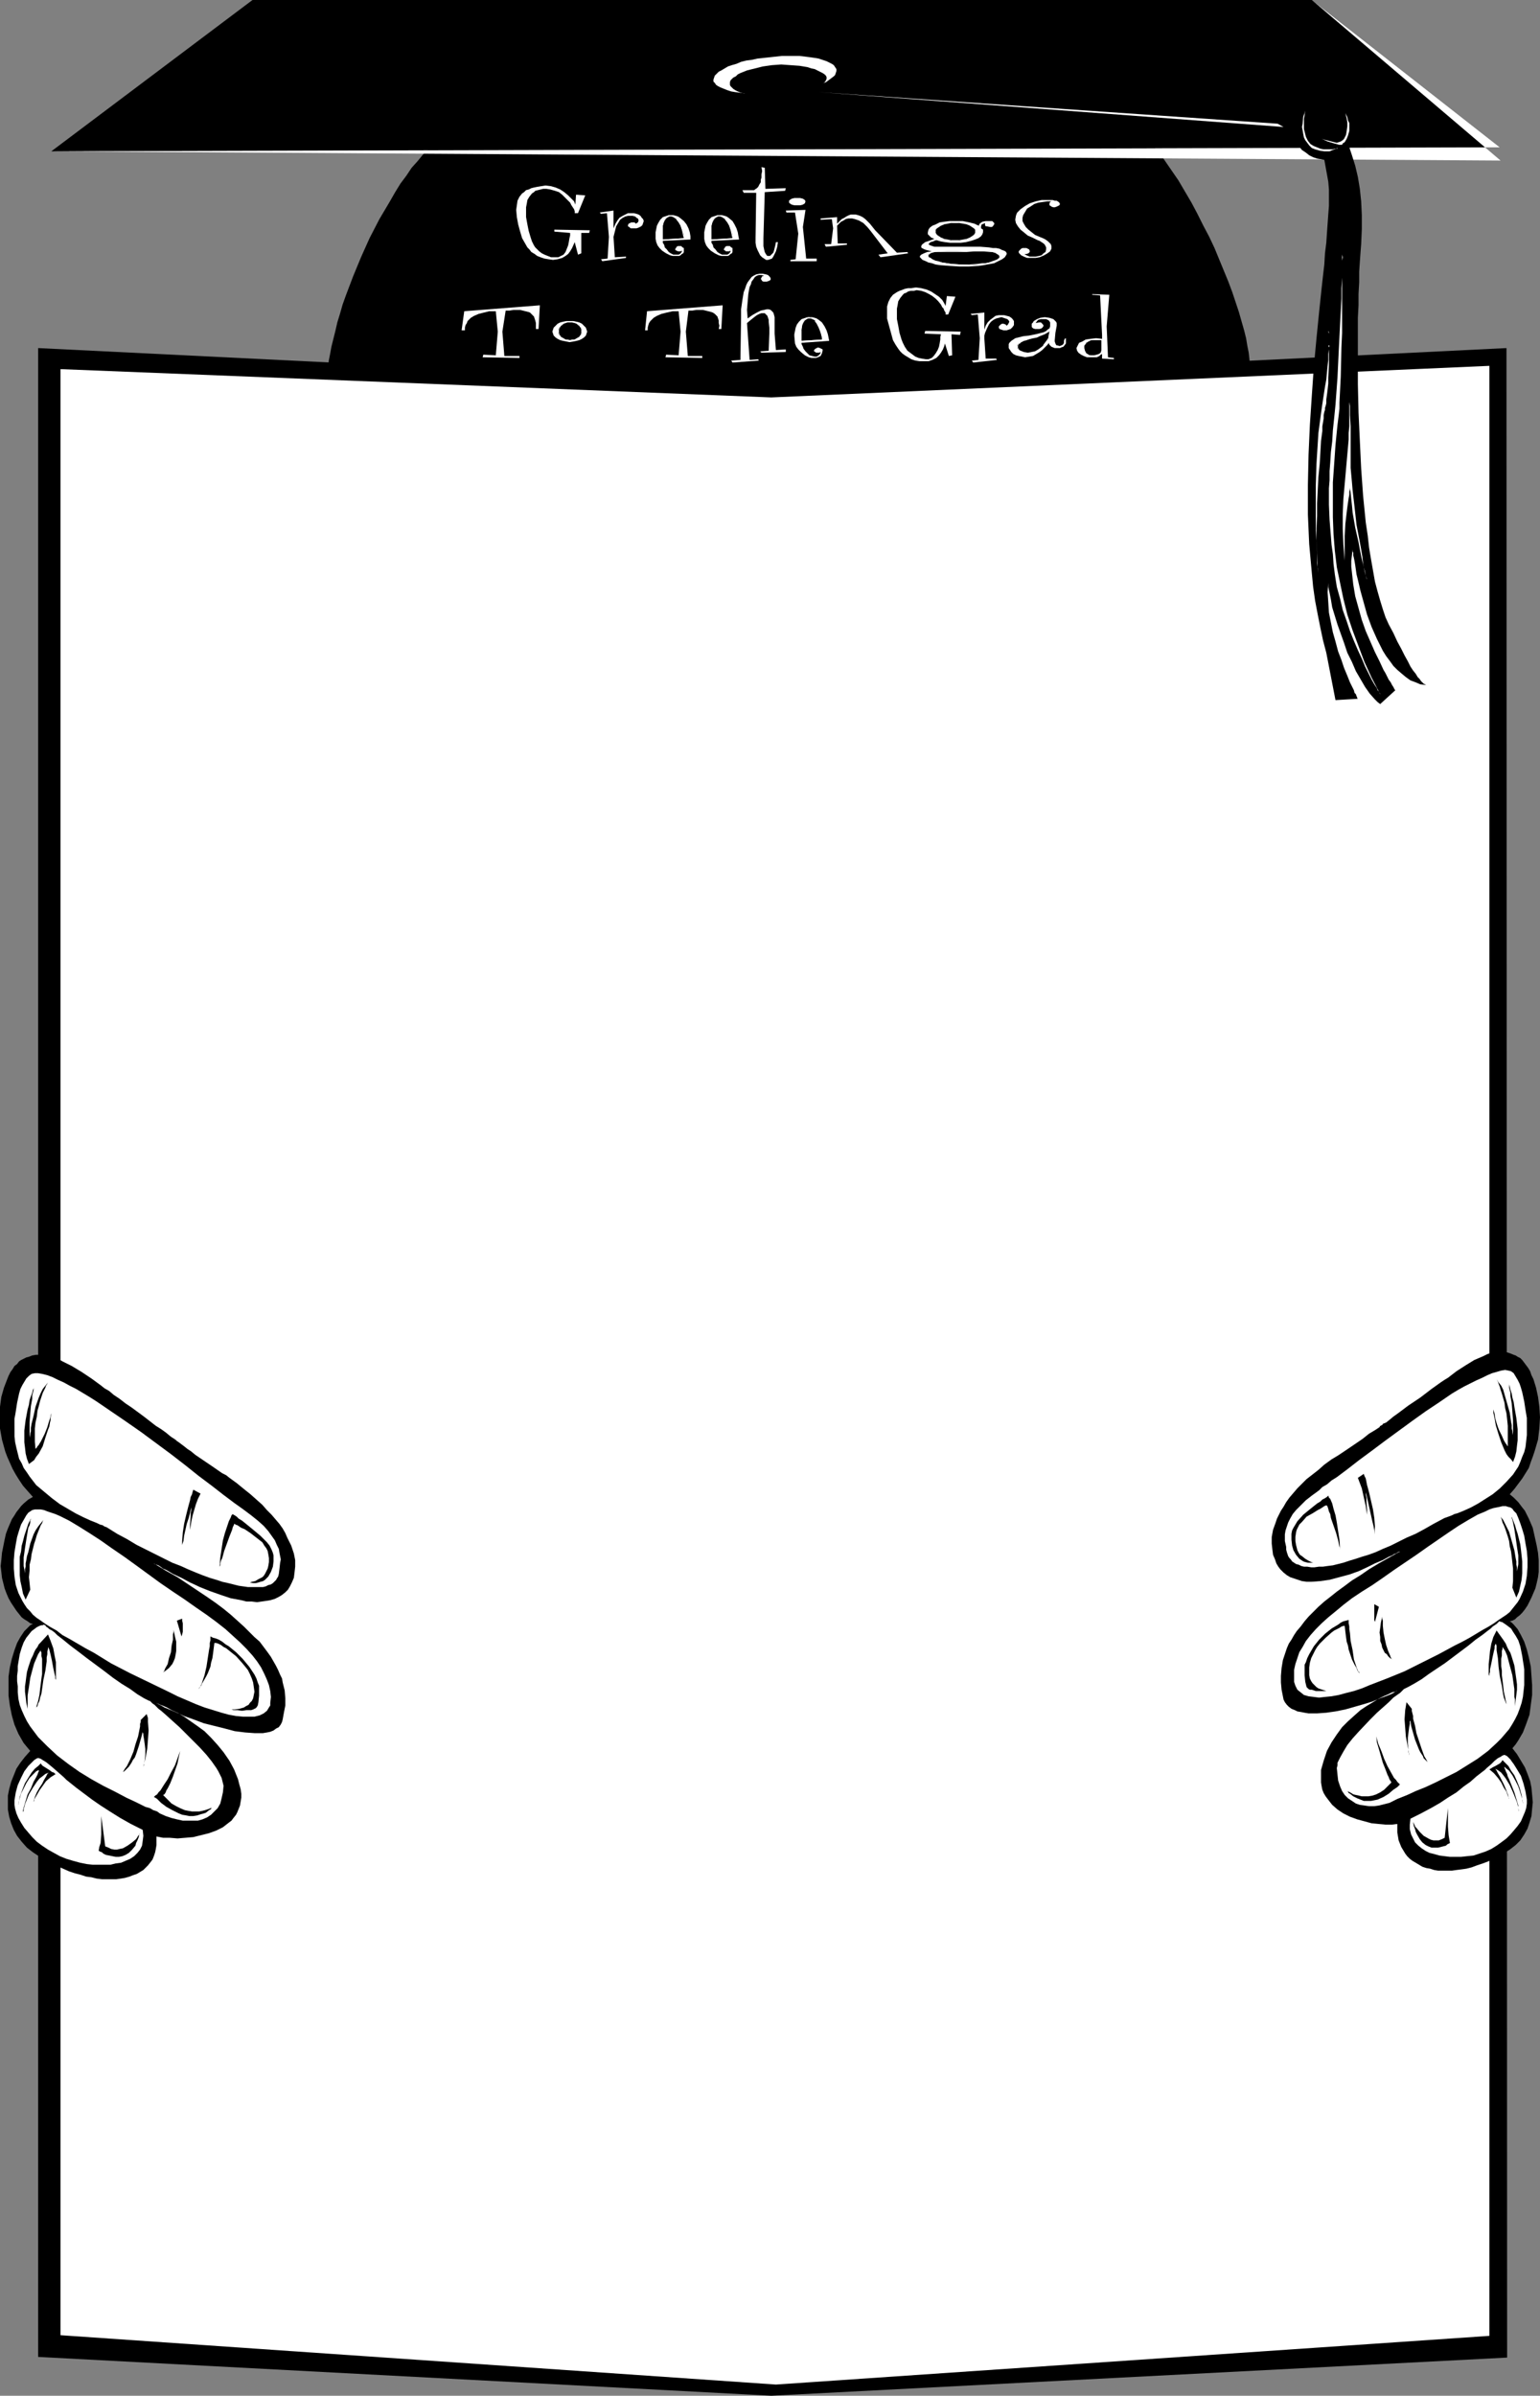
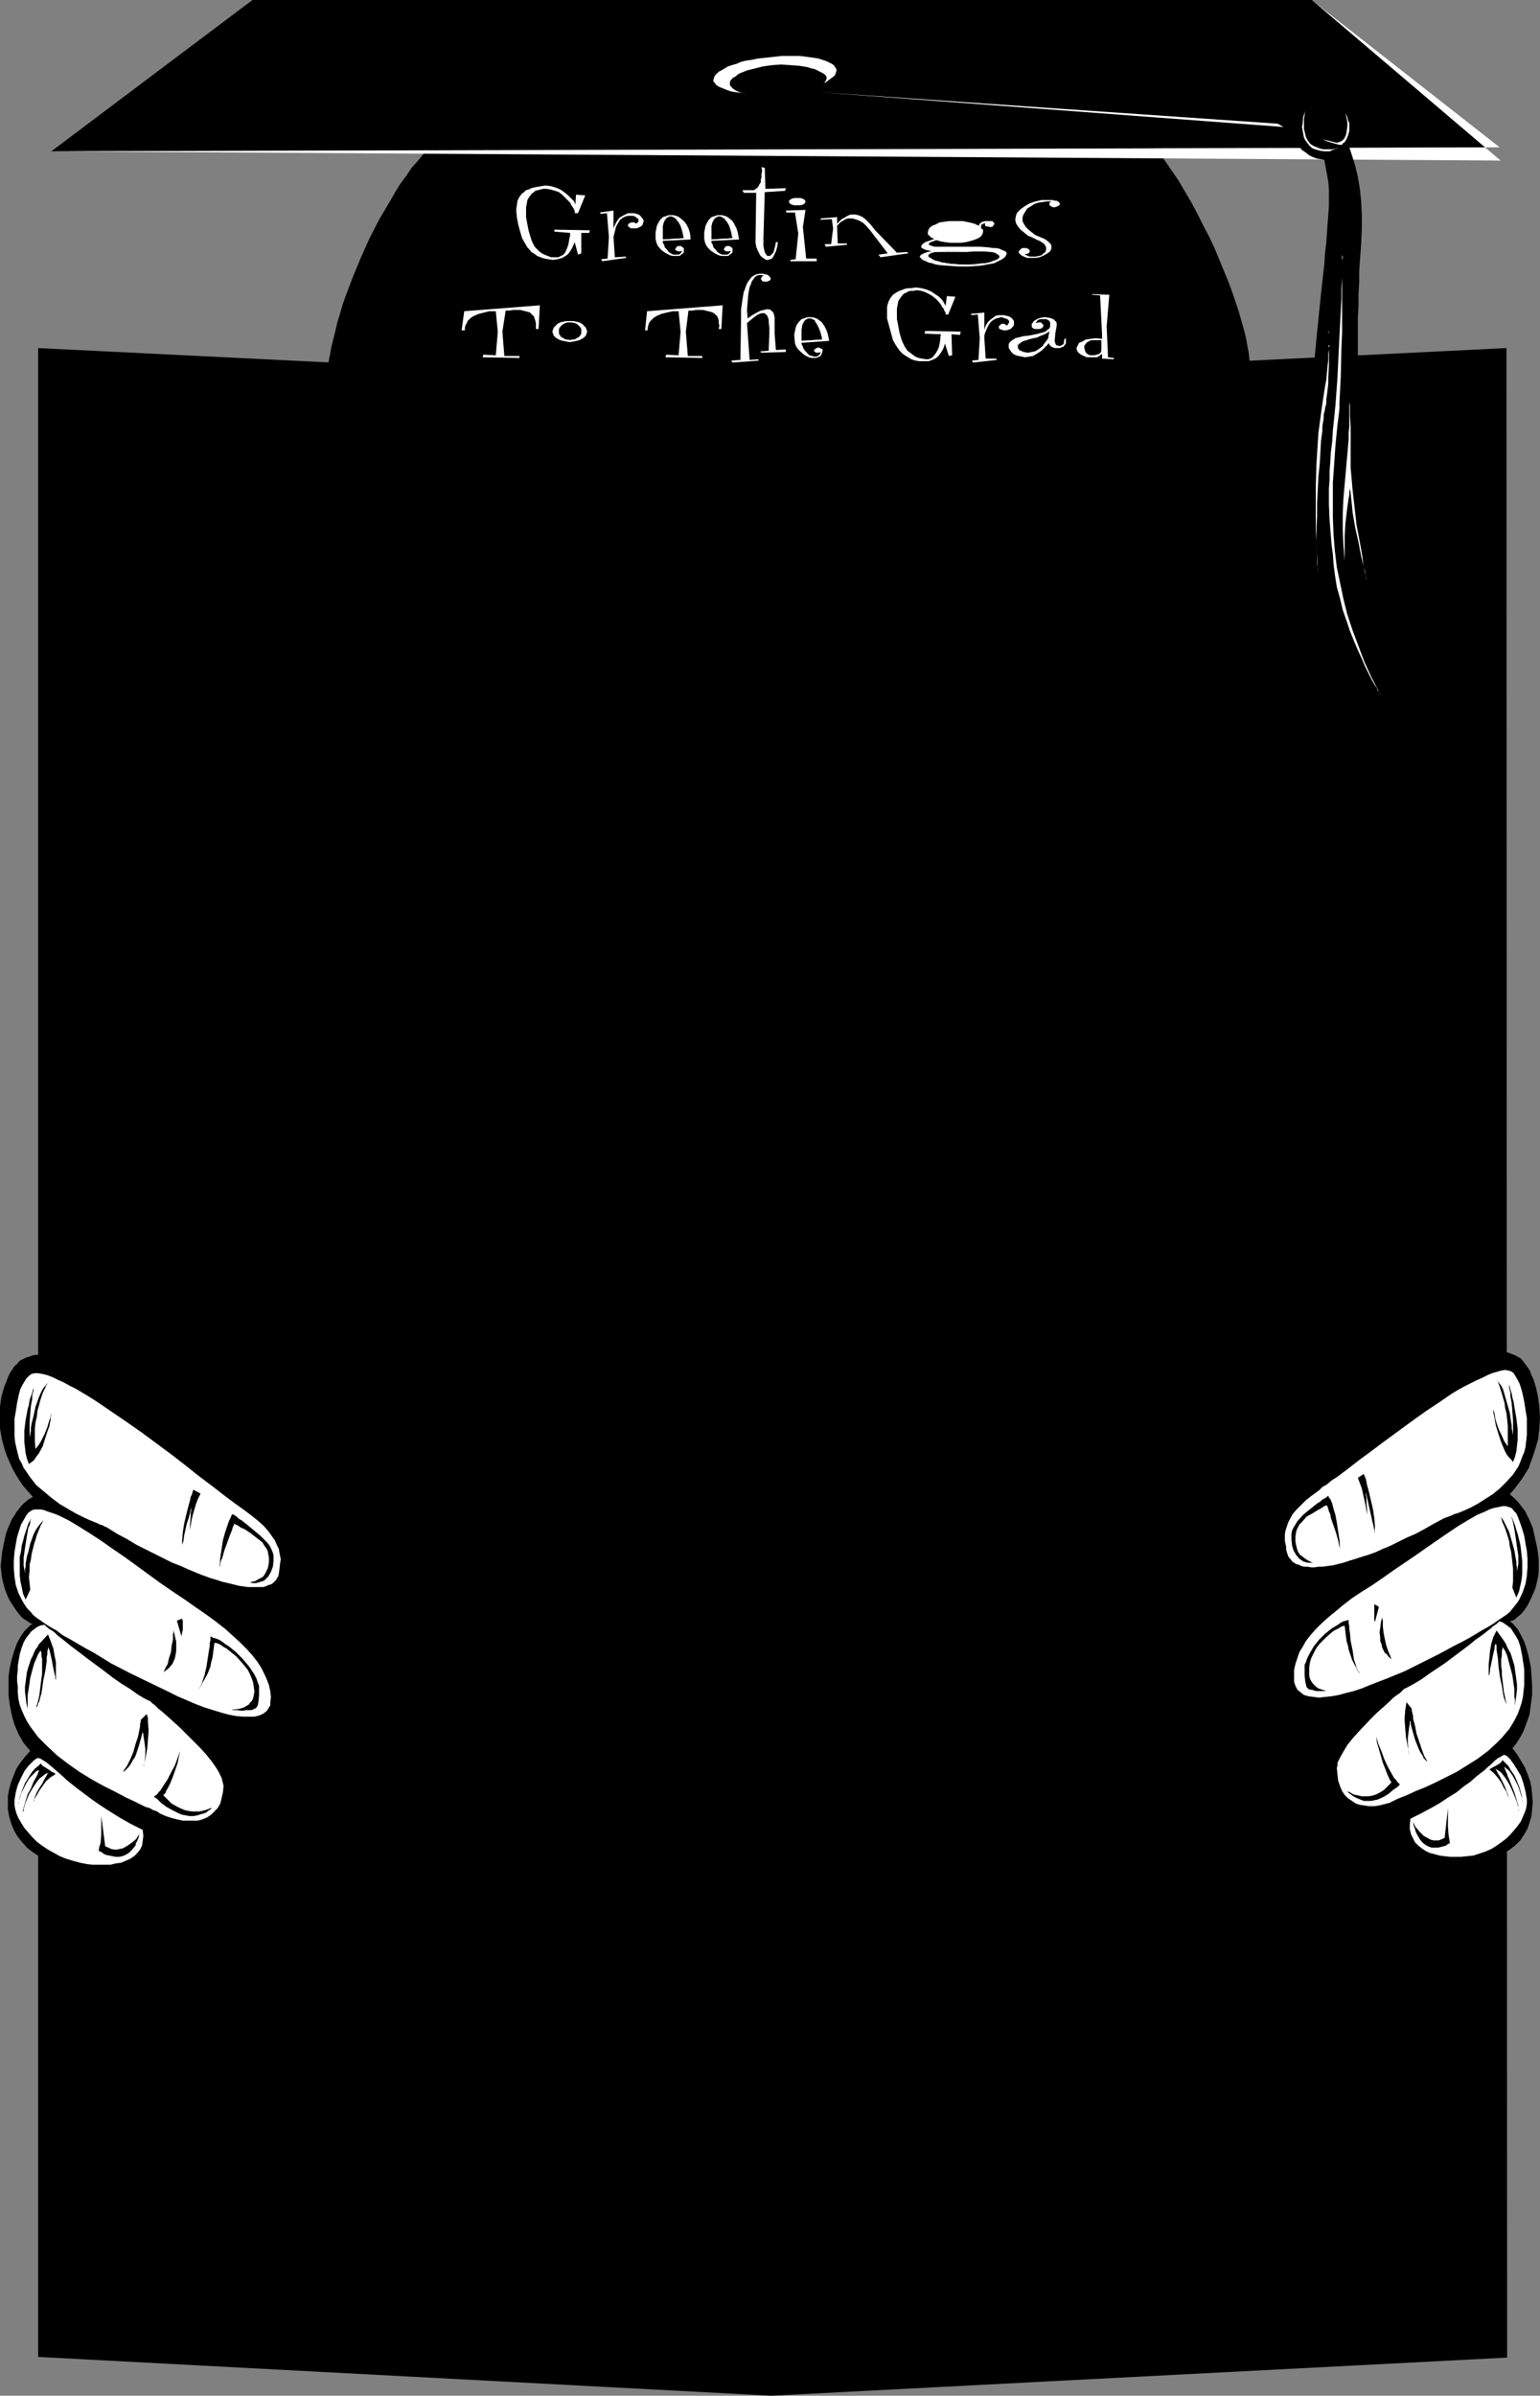
<svg xmlns="http://www.w3.org/2000/svg" xmlns:ns1="http://sodipodi.sourceforge.net/DTD/sodipodi-0.dtd" xmlns:ns2="http://www.inkscape.org/namespaces/inkscape" version="1.0" width="100.132mm" height="155.668mm" id="svg84" ns1:docname="Greetings to the Grad Frame.wmf">
  <rect width="100%" height="100%" fill="#808080" stroke="none" />
  <ns1:namedview id="namedview84" pagecolor="#ffffff" bordercolor="#000000" borderopacity="0.25" ns2:showpageshadow="2" ns2:pageopacity="0.0" ns2:pagecheckerboard="0" ns2:deskcolor="#d1d1d1" ns2:document-units="mm" />
  <defs id="defs1">
    <pattern id="WMFhbasepattern" patternUnits="userSpaceOnUse" width="6" height="6" x="0" y="0" />
  </defs>
  <path style="fill:#000000;fill-opacity:1;fill-rule:evenodd;stroke:none" d="m 110.207,32.641 -1.616,1.131 -1.454,1.131 -1.454,1.454 -1.616,1.454 -1.454,1.778 -1.454,1.616 -1.293,1.939 -1.454,1.939 -1.293,2.101 -1.293,2.262 -2.585,4.363 -2.424,4.686 -2.101,4.686 -1.939,4.686 -1.778,4.686 -0.808,2.262 -0.646,2.262 -0.646,2.101 -0.485,2.101 -0.485,1.939 -0.485,1.939 -0.323,1.778 -0.323,1.616 -0.162,1.616 v 1.454 l -0.162,1.293 0.162,0.97 0.485,0.323 0.808,0.323 0.97,0.323 1.131,0.323 1.454,0.323 1.454,0.162 1.778,0.323 1.939,0.323 2.101,0.323 2.424,0.323 2.424,0.162 2.747,0.323 2.909,0.323 3.232,0.162 3.232,0.323 3.555,0.162 3.717,0.162 3.878,0.323 4.201,0.162 4.201,0.162 4.525,0.162 4.686,0.162 4.848,0.162 h 5.171 l 5.333,0.162 h 5.494 l 5.656,0.162 h 5.817 6.141 6.141 6.625 l 6.625,-0.162 h 5.656 l 5.656,-0.162 h 5.656 l 5.494,-0.162 h 5.333 l 5.171,-0.162 5.171,-0.162 5.009,-0.162 5.009,-0.162 4.686,-0.323 4.686,-0.162 4.525,-0.162 4.201,-0.323 4.201,-0.162 4.04,-0.323 3.878,-0.323 3.555,-0.323 3.555,-0.323 3.232,-0.323 3.07,-0.323 2.909,-0.323 2.586,-0.323 2.424,-0.485 2.262,-0.323 1.939,-0.485 1.778,-0.485 1.616,-0.323 1.131,-0.485 0.97,-0.485 0.808,-0.485 0.485,-0.485 0.162,-0.646 v -0.97 l -0.162,-1.454 -0.162,-1.454 -0.323,-1.616 -0.323,-1.939 -0.485,-1.939 -0.646,-2.262 -0.646,-2.262 -0.808,-2.424 -0.808,-2.424 -0.97,-2.585 -1.131,-2.747 -1.131,-2.747 -1.131,-2.747 -1.293,-2.747 -1.454,-2.747 -1.454,-2.909 -1.454,-2.747 -1.616,-2.747 -1.616,-2.747 -1.778,-2.585 -1.778,-2.585 -1.939,-2.424 -1.939,-2.424 -1.939,-2.262 -2.101,-2.101 -2.101,-2.101 -2.101,-1.778 -2.262,-1.778 -2.262,-1.454 -2.424,-1.293 -2.262,-0.97 h -0.162 -0.162 -0.323 l -0.485,0.162 -0.646,0.162 -0.646,0.162 -0.808,0.162 -0.97,0.323 -1.131,0.162 -1.131,0.323 -1.293,0.323 -1.454,0.162 -1.454,0.485 -1.616,0.323 -1.616,0.323 -1.778,0.323 -1.939,0.485 -1.939,0.323 -2.101,0.485 -2.101,0.323 -4.525,0.97 -4.848,0.808 -5.009,0.97 -5.333,0.808 -5.494,0.97 -5.817,0.808 -5.817,0.808 -6.141,0.808 -6.141,0.646 -6.302,0.646 -6.464,0.646 -6.464,0.485 -6.464,0.323 -6.464,0.323 -6.464,0.162 h -6.464 -6.302 l -6.302,-0.323 -6.141,-0.323 -6.141,-0.646 -5.817,-0.808 z" id="path1" />
  <path style="fill:#000000;fill-opacity:1;fill-rule:evenodd;stroke:none" d="M 189.549,588.353 370.373,578.981 370.211,85.482 189.549,94.369 9.372,85.482 V 578.819 Z" id="path2" />
-   <path style="fill:#ffffff;fill-opacity:1;fill-rule:evenodd;stroke:none" d="M 190.68,585.606 366.01,573.648 V 89.845 L 189.549,97.601 14.867,90.653 V 573.487 Z" id="path3" />
  <path style="fill:#000000;fill-opacity:1;fill-rule:evenodd;stroke:none" d="M 62.052,0 12.604,37.166 368.595,36.196 322.379,0 Z" id="path4" />
  <path style="fill:#ffffff;fill-opacity:1;fill-rule:evenodd;stroke:none" d="M 322.379,0 368.757,39.428 12.604,37.166 368.595,36.196 Z" id="path5" />
  <path style="fill:#ffffff;fill-opacity:1;fill-rule:evenodd;stroke:none" d="m 191.812,22.784 2.909,-0.323 1.454,-0.323 1.293,-0.162 1.293,-0.323 1.293,-0.485 0.97,-0.323 0.97,-0.323 0.97,-0.323 0.646,-0.485 0.646,-0.485 0.646,-0.485 0.323,-0.323 0.162,-0.485 0.162,-0.485 v -0.485 l -0.323,-0.485 -0.323,-0.485 -0.485,-0.323 -0.646,-0.323 -0.646,-0.323 -0.97,-0.323 -0.97,-0.323 -0.97,-0.162 -1.131,-0.162 -1.293,-0.162 -1.293,-0.162 h -1.454 -2.909 l -2.909,0.323 -3.07,0.323 -1.454,0.323 -1.293,0.162 -1.293,0.323 -1.131,0.485 -1.131,0.323 -0.97,0.323 -0.808,0.485 -0.808,0.485 -0.646,0.323 -0.485,0.485 -0.485,0.485 -0.162,0.485 -0.162,0.485 v 0.485 l 0.323,0.323 0.323,0.485 0.485,0.323 0.646,0.323 0.808,0.323 0.808,0.323 0.97,0.323 0.97,0.162 1.293,0.162 1.131,0.162 1.293,0.162 h 1.454 2.909 z" id="path6" />
  <path style="fill:#000000;fill-opacity:1;fill-rule:evenodd;stroke:none" d="m 192.135,23.592 2.262,-0.323 2.101,-0.485 1.939,-0.485 1.778,-0.485 0.646,-0.485 0.646,-0.323 0.485,-0.323 0.485,-0.323 0.323,-0.323 0.162,-0.323 0.162,-0.323 v -0.485 l -0.162,-0.323 -0.323,-0.323 -0.485,-0.323 -0.646,-0.323 -0.646,-0.323 -0.646,-0.323 -0.808,-0.162 -0.97,-0.323 -1.939,-0.323 -2.262,-0.162 -2.262,-0.162 -2.262,0.162 -2.262,0.323 -1.939,0.485 -1.939,0.485 -1.616,0.646 -0.646,0.323 -0.485,0.485 -0.646,0.323 -0.323,0.323 -0.323,0.323 -0.162,0.485 v 0.323 0.323 l 0.162,0.323 0.323,0.323 0.323,0.323 0.485,0.323 0.646,0.323 0.808,0.323 0.808,0.162 0.808,0.323 1.939,0.162 2.101,0.323 h 2.262 z" id="path7" />
  <path style="fill:#000000;fill-opacity:1;fill-rule:evenodd;stroke:none" d="m 350.658,168.378 -0.162,-0.162 z" id="path8" />
  <path style="fill:#000000;fill-opacity:1;fill-rule:evenodd;stroke:none" d="m 341.286,153.35 -0.808,-1.778 -0.646,-1.939 -0.646,-2.101 -0.646,-2.262 -0.646,-2.424 -0.485,-2.747 -0.485,-2.747 -0.485,-2.909 -0.323,-2.909 -0.485,-3.232 -0.323,-3.232 -0.323,-3.232 -0.485,-6.787 -0.323,-6.787 -0.323,-6.948 -0.162,-6.948 V 87.582 81.119 78.049 l 0.162,-3.07 V 72.231 l 0.162,-2.909 v -2.585 l 0.162,-2.424 0.162,-2.262 0.162,-2.101 0.162,-3.717 v -3.393 l -0.162,-3.393 -0.323,-3.07 -0.485,-2.909 -0.646,-2.747 -0.808,-2.585 -0.808,-2.424 0.646,-0.808 0.485,-0.97 0.323,-0.97 V 31.833 30.864 l -0.162,-1.131 -0.485,-1.131 -0.485,-1.293 -0.97,-1.131 -0.97,-0.97 -0.97,-0.646 -1.131,-0.485 -1.293,-0.323 -1.131,-0.162 -1.293,0.162 -1.131,0.323 h -0.323 l -0.323,0.162 -0.646,0.323 -0.646,0.323 -1.131,0.97 -0.485,0.485 -0.323,0.485 -0.485,0.808 -0.485,0.97 -0.162,0.97 -0.162,1.131 v 1.131 1.131 l 0.485,1.131 0.485,1.131 0.646,0.808 0.646,0.808 0.97,0.646 0.808,0.646 0.97,0.485 0.97,0.323 0.97,0.162 0.808,0.162 0.323,1.778 0.323,1.778 0.323,1.778 0.162,1.939 v 1.939 2.101 l -0.162,2.101 -0.162,2.262 -0.162,2.262 -0.162,2.424 -0.323,2.585 -0.162,2.747 -0.323,2.747 -0.323,2.909 -0.323,3.07 -0.323,3.07 -0.323,3.232 -0.323,3.232 -0.646,6.948 -0.485,6.948 -0.485,7.272 -0.323,7.272 -0.162,7.433 v 7.272 l 0.323,7.272 0.323,3.555 0.323,3.555 0.323,3.393 0.485,3.393 0.646,3.393 0.646,3.232 0.646,3.07 0.808,3.07 2.262,11.635 5.494,-0.323 v 0 l -0.162,-0.162 v -0.162 l -0.162,-0.323 -0.162,-0.485 -0.323,-0.323 -0.162,-0.646 -0.323,-0.646 -0.646,-1.293 -0.646,-1.616 -0.808,-1.939 -0.646,-1.939 -0.808,-2.101 -0.646,-2.424 -0.646,-2.262 -0.485,-2.424 -0.485,-2.424 -0.162,-2.585 -0.162,-2.424 0.162,-2.262 v 0.485 0.485 l 0.323,1.454 0.323,1.616 0.323,1.939 0.646,2.101 0.646,2.101 0.808,2.262 0.808,2.262 0.808,2.424 1.131,2.262 0.97,2.262 1.131,1.939 1.131,1.939 1.131,1.616 1.293,1.454 0.646,0.646 0.646,0.485 3.717,-3.393 v 0 l -0.162,-0.162 -0.162,-0.323 -0.162,-0.323 -0.323,-0.485 -0.323,-0.646 -0.485,-0.646 -0.808,-1.616 -0.485,-0.808 -0.97,-2.101 -1.131,-2.262 -1.131,-2.585 -1.131,-2.585 -0.97,-2.747 -0.808,-2.909 -0.808,-2.909 -0.485,-2.909 -0.323,-2.909 -0.162,-1.454 v -1.454 l 0.162,-1.293 0.162,-1.454 v 0.162 0.323 l 0.162,0.323 v 0.646 l 0.162,0.646 0.162,0.808 0.162,0.97 0.162,1.131 0.162,1.131 0.323,1.293 0.646,2.747 0.808,2.909 0.808,2.909 1.131,3.07 1.293,2.909 1.454,2.909 0.808,1.293 0.97,1.293 0.808,1.131 0.97,0.97 1.131,0.97 0.97,0.808 1.131,0.808 1.293,0.485 1.131,0.485 1.454,0.162 -0.323,-0.162 -0.323,-0.162 -0.323,-0.323 -0.323,-0.323 -0.323,-0.485 -0.485,-0.485 -0.485,-0.808 -0.646,-0.808 -0.646,-0.97 -0.646,-1.293 -0.808,-1.454 -0.808,-1.616 -0.97,-1.778 -0.97,-2.101 z" id="path9" />
  <path style="fill:#ffffff;fill-opacity:1;fill-rule:evenodd;stroke:none" d="m 328.035,141.069 -0.323,-2.585 -0.162,-2.424 -0.323,-2.262 -0.162,-2.101 -0.162,-1.939 -0.162,-2.101 -0.162,-3.717 v -4.04 l 0.162,-1.939 v -2.262 l 0.162,-2.101 0.162,-2.585 0.323,-2.585 0.162,-2.747 0.323,-3.07 0.323,-3.232 0.485,-6.625 0.323,-6.787 0.162,-3.232 0.162,-3.232 0.162,-3.07 0.162,-3.07 V 70.777 l 0.162,-2.585 v -2.262 -1.939 l 0.162,-0.808 -0.162,-0.646 v -1.131 13.412 3.393 3.555 l -0.162,3.555 -0.162,7.11 -0.162,3.232 -0.162,3.232 v 1.454 l -0.162,1.454 -0.162,1.293 -0.162,1.293 -0.485,4.848 -0.323,4.686 -0.323,4.525 v 4.363 4.201 l 0.162,4.201 0.323,4.04 0.485,4.04 0.808,3.878 0.808,3.878 0.97,3.878 1.293,3.878 1.454,3.878 1.454,3.878 1.778,3.878 2.101,4.04 v -0.162 h -0.162 v -0.162 l -0.162,-0.323 -0.323,-0.323 -0.162,-0.485 -0.646,-0.97 -0.646,-1.131 -0.808,-1.616 -0.808,-1.616 -0.808,-1.939 -0.97,-2.101 -0.97,-2.262 -0.97,-2.424 -0.808,-2.424 -0.97,-2.747 -0.646,-2.747 -0.808,-2.909 z" id="path10" />
  <path style="fill:#ffffff;fill-opacity:1;fill-rule:evenodd;stroke:none" d="m 330.459,137.676 -0.323,-3.878 -0.162,-3.878 v -3.717 l 0.162,-3.717 0.646,-7.272 0.646,-7.272 v -1.616 l 0.162,-1.616 v -1.454 -1.131 -4.686 -0.323 -0.323 -0.485 0 0.323 0.485 0.808 0.808 l 0.162,0.97 v 1.131 1.131 l 0.162,2.747 v 2.909 5.817 1.454 l 0.162,1.778 0.162,1.778 0.162,1.939 0.485,4.201 0.485,4.363 0.808,4.201 0.323,1.778 0.323,1.939 0.162,1.616 0.323,1.616 0.323,1.293 0.323,0.97 -0.162,-0.323 -0.162,-0.646 -0.162,-0.97 -0.323,-1.131 -0.323,-1.293 -0.323,-1.454 -0.323,-1.616 -0.323,-1.778 -0.808,-3.555 -0.646,-3.717 -0.162,-1.778 -0.162,-1.454 -0.162,-1.616 -0.162,-1.293 v 0 0.485 l -0.162,0.485 v 0.808 l -0.162,0.808 -0.162,1.131 -0.162,1.131 -0.162,1.293 -0.323,2.747 -0.162,3.07 v 3.07 z" id="path11" />
  <path style="fill:#ffffff;fill-opacity:1;fill-rule:evenodd;stroke:none" d="m 323.834,140.746 -0.162,-5.171 -0.323,-5.333 v -5.333 -5.494 l 0.162,-5.333 0.323,-5.171 0.162,-2.585 0.323,-2.424 0.323,-2.424 0.323,-2.262 0.323,-2.101 0.323,-2.101 0.323,-1.778 0.162,-1.778 0.162,-1.616 0.162,-1.454 v -1.454 l 0.162,-1.131 V 84.674 83.704 83.058 82.411 81.927 l -0.162,-0.485 v -0.162 l 0.162,0.323 v 0.485 0.808 1.131 1.131 1.454 3.07 l -0.162,3.07 v 1.454 l -0.162,1.454 -0.162,1.293 -0.162,1.131 v 0.97 l -0.162,0.646 -0.162,0.485 v 0.485 l -0.162,0.485 -0.162,0.808 v 0.808 l -0.162,0.97 -0.162,0.97 v 1.131 l -0.323,2.424 -0.162,2.909 -0.162,2.747 -0.323,3.232 -0.323,6.464 v 3.07 l -0.162,3.232 v 3.07 l 0.162,2.747 v 2.585 l 0.162,1.293 z" id="path12" />
  <path style="fill:#000000;fill-opacity:1;fill-rule:evenodd;stroke:none" d="m 371.989,332.716 0.485,0.162 0.485,0.323 0.646,0.323 0.485,0.485 0.485,0.646 0.485,0.646 0.485,0.646 0.485,0.808 0.323,0.97 0.485,0.97 0.646,2.101 0.485,2.262 0.323,2.424 0.162,2.585 -0.162,2.747 -0.323,2.747 -0.808,2.747 -0.485,1.454 -0.485,1.293 -0.485,1.454 -0.808,1.293 -0.808,1.293 -0.97,1.293 -0.97,1.293 -1.131,1.293 0.97,0.808 0.485,0.485 0.646,0.646 0.485,0.646 0.485,0.646 0.646,0.808 0.485,0.97 0.485,0.97 0.485,1.131 0.485,1.131 0.323,1.454 0.323,1.454 0.323,1.454 0.323,1.778 0.162,1.778 v 1.454 1.454 l -0.162,1.293 -0.323,1.454 -0.323,1.293 -0.485,1.131 -0.485,1.131 -0.485,0.97 -0.485,0.97 -0.646,0.97 -0.646,0.808 -0.646,0.646 -0.646,0.485 -0.485,0.485 -0.646,0.323 -0.646,0.162 0.485,0.323 0.485,0.485 0.97,1.131 0.808,1.454 0.808,1.616 0.646,1.939 0.485,1.939 0.485,2.262 0.162,2.262 0.162,2.262 v 2.424 l -0.323,2.424 -0.323,2.424 -0.808,2.262 -0.808,2.101 -1.131,1.939 -0.646,0.97 -0.808,0.97 1.131,1.454 0.97,1.616 0.97,1.616 0.646,1.616 0.646,1.778 0.323,1.616 0.162,1.778 0.162,1.778 -0.162,1.616 -0.162,1.778 -0.485,1.616 -0.485,1.454 -0.808,1.454 -0.97,1.454 -1.131,1.131 -1.454,1.131 -1.293,0.808 -1.454,0.808 -1.293,0.646 -1.293,0.646 -1.293,0.485 -1.454,0.485 -1.293,0.485 -1.293,0.323 -1.131,0.162 -1.293,0.162 -1.131,0.162 h -1.131 -1.131 -1.131 l -0.97,-0.162 -0.97,-0.323 -0.97,-0.162 -0.97,-0.323 -0.808,-0.485 -0.808,-0.485 -0.808,-0.485 -0.646,-0.485 -0.646,-0.646 -0.485,-0.646 -0.485,-0.808 -0.485,-0.808 -0.323,-0.808 -0.323,-0.808 -0.162,-0.97 -0.162,-0.97 v -0.97 -1.131 l -1.293,0.162 h -1.616 l -1.778,-0.162 -1.616,-0.162 -1.778,-0.485 -1.778,-0.485 -1.778,-0.646 -1.616,-0.808 -1.454,-0.97 -1.293,-1.131 -1.131,-1.454 -0.485,-0.646 -0.485,-0.808 -0.323,-0.808 -0.162,-0.808 -0.162,-0.97 v -0.97 -1.131 -0.97 l 0.323,-1.131 0.323,-1.131 0.808,-2.424 1.131,-2.101 1.293,-1.939 1.293,-1.778 1.454,-1.454 1.616,-1.454 1.454,-1.293 1.454,-0.97 1.616,-0.97 1.293,-0.808 1.293,-0.646 1.131,-0.485 0.97,-0.485 0.808,-0.162 0.162,-0.162 h 0.162 l 0.162,-0.162 v 0 l -0.485,0.323 -0.485,0.323 -0.646,0.323 -0.808,0.323 -1.778,0.646 -1.939,0.808 -2.101,0.646 -2.262,0.646 -2.262,0.646 -2.424,0.485 -2.262,0.323 -2.262,0.162 h -2.101 l -0.97,-0.162 -0.808,-0.162 -0.97,-0.162 -0.646,-0.323 -0.808,-0.323 -0.646,-0.485 -0.485,-0.485 -0.485,-0.646 -0.323,-0.646 -0.162,-0.808 -0.323,-1.616 -0.162,-1.778 v -1.616 l 0.162,-1.939 0.323,-1.939 0.646,-1.939 0.323,-0.97 0.485,-1.131 0.646,-0.97 0.646,-1.131 0.646,-0.97 0.97,-1.131 0.97,-1.293 0.97,-1.131 1.131,-1.131 1.293,-1.293 1.454,-1.293 1.454,-1.131 1.616,-1.293 1.778,-1.293 1.939,-1.454 2.101,-1.293 2.101,-1.454 2.424,-1.454 2.586,-1.454 2.586,-1.454 h -0.162 l -0.323,0.162 -0.485,0.323 -0.485,0.162 -0.485,0.323 -0.808,0.323 -1.454,0.808 -1.939,0.808 -1.939,0.97 -2.101,0.97 -2.262,0.808 -2.424,0.646 -2.424,0.646 -2.262,0.323 -2.262,0.162 h -1.131 l -1.131,-0.162 -0.97,-0.323 -0.97,-0.323 -0.97,-0.323 -0.808,-0.485 -0.808,-0.646 -0.808,-0.808 -0.485,-0.646 -0.485,-0.808 -0.323,-0.97 -0.485,-1.131 -0.162,-1.293 -0.162,-1.454 v -1.616 l 0.323,-1.778 0.646,-1.778 0.323,-0.97 0.485,-0.97 0.485,-0.97 0.646,-0.97 0.646,-1.131 0.808,-1.131 0.97,-1.131 0.97,-1.131 1.131,-1.131 1.131,-1.131 1.454,-1.131 1.454,-1.131 1.454,-1.293 1.778,-1.293 0.808,-0.485 0.808,-0.485 1.939,-1.293 4.04,-2.747 0.808,-0.646 0.808,-0.646 0.808,-0.485 0.808,-0.485 0.485,-0.323 0.485,-0.323 0.162,-0.323 h 0.162 v 0 l 0.162,-0.162 h 0.162 l 0.162,-0.323 0.808,-0.323 0.808,-0.646 0.97,-0.808 1.131,-0.808 1.293,-0.97 1.293,-0.97 2.909,-1.939 2.747,-2.101 1.131,-0.808 1.131,-0.808 0.97,-0.646 0.808,-0.485 2.101,-1.616 2.262,-1.454 2.101,-1.293 2.262,-0.97 0.97,-0.485 0.97,-0.323 0.97,-0.162 0.97,-0.162 h 0.97 l 0.808,0.162 0.97,0.323 z" id="path13" />
  <path style="fill:#ffffff;fill-opacity:1;fill-rule:evenodd;stroke:none" d="m 375.22,349.36 v -0.485 -0.646 l -0.162,-0.97 -0.162,-0.97 -0.323,-2.101 -0.485,-2.262 -0.323,-1.131 -0.323,-0.97 -0.485,-0.97 -0.485,-0.808 -0.485,-0.808 -0.646,-0.485 -0.646,-0.162 -0.808,-0.162 -0.97,0.162 -1.131,0.323 -1.131,0.323 -1.131,0.485 -1.293,0.646 -1.454,0.646 -1.293,0.646 -1.616,0.808 -1.454,0.808 -1.616,0.97 -3.07,2.101 -3.393,2.262 -3.393,2.424 -6.625,4.848 -3.232,2.424 -3.07,2.262 -2.909,2.262 -1.293,0.97 -1.293,0.97 -1.293,0.808 -1.131,0.97 -1.131,0.646 -0.808,0.808 -1.778,1.293 -1.454,1.131 -1.293,1.293 -1.131,1.131 -0.808,0.97 -0.646,1.131 -0.485,0.97 -0.323,0.97 -0.323,0.97 -0.162,0.97 v 1.616 l 0.323,1.454 v 0.646 l 0.162,0.646 0.162,0.485 0.162,0.485 0.323,0.485 0.323,0.323 0.323,0.485 0.485,0.323 0.485,0.323 0.646,0.162 0.646,0.323 0.646,0.162 h 0.808 l 0.97,0.162 h 0.808 l 1.131,-0.162 h 0.97 l 1.131,-0.162 1.293,-0.162 1.293,-0.323 1.293,-0.323 1.454,-0.485 1.616,-0.485 1.454,-0.485 1.616,-0.485 1.778,-0.646 1.778,-0.808 1.939,-0.808 1.939,-0.97 1.939,-0.97 2.262,-0.97 2.101,-1.131 2.262,-1.293 2.424,-1.293 0.323,-0.162 0.485,-0.162 1.293,-0.485 0.646,-0.323 0.646,-0.162 1.616,-0.646 1.778,-0.808 1.778,-0.97 1.778,-1.131 1.778,-1.131 1.778,-1.454 1.616,-1.616 1.616,-1.778 0.646,-0.97 0.646,-0.97 0.485,-1.131 0.485,-1.293 0.485,-1.131 0.323,-1.293 0.162,-1.454 0.162,-1.454 v -1.454 z" id="path14" />
  <path style="fill:#ffffff;fill-opacity:1;fill-rule:evenodd;stroke:none" d="m 318.016,413.027 v -1.454 -1.454 l 0.323,-1.454 0.485,-1.454 0.485,-1.454 0.808,-1.293 0.808,-1.454 1.131,-1.454 1.293,-1.454 1.454,-1.454 1.616,-1.454 1.778,-1.454 1.939,-1.616 2.101,-1.616 2.424,-1.616 2.586,-1.616 2.586,-1.778 2.747,-1.939 5.494,-3.717 2.747,-1.939 2.586,-1.778 2.586,-1.778 2.424,-1.616 2.424,-1.454 2.262,-1.293 1.939,-0.808 0.97,-0.485 0.97,-0.323 0.808,-0.162 0.808,-0.162 0.646,-0.162 h 0.808 l 0.485,0.162 0.646,0.162 0.485,0.323 0.323,0.485 0.646,0.646 0.485,1.131 0.485,1.293 0.485,1.454 0.485,1.616 0.323,1.939 0.323,1.778 0.162,1.939 v 2.101 l -0.162,2.101 -0.323,1.939 -0.646,1.939 -0.808,1.778 -0.485,0.808 -0.646,0.808 -0.646,0.808 -0.646,0.808 -0.808,0.646 -0.97,0.646 -0.97,0.646 -1.131,0.808 -1.293,0.808 -1.454,0.808 -1.616,0.97 -1.616,0.97 -1.778,0.97 -1.939,0.97 -3.878,2.101 -4.201,2.101 -4.201,2.101 -4.363,1.778 -4.201,1.616 -1.939,0.808 -1.939,0.646 -1.939,0.485 -1.778,0.485 -1.778,0.323 -1.616,0.162 -1.454,0.162 -1.293,-0.162 -1.293,-0.162 -1.131,-0.323 -0.808,-0.646 -0.808,-0.646 -0.485,-0.97 z" id="path15" />
  <path style="fill:#ffffff;fill-opacity:1;fill-rule:evenodd;stroke:none" d="m 328.52,434.195 0.162,1.616 0.162,1.454 0.485,1.454 0.485,1.131 0.646,0.97 0.808,0.808 0.97,0.646 0.97,0.646 0.97,0.323 1.131,0.162 1.131,0.162 h 1.293 l 1.131,-0.162 1.293,-0.323 1.293,-0.323 1.293,-0.646 0.646,-0.323 0.808,-0.323 0.808,-0.323 0.808,-0.323 2.101,-0.97 2.424,-0.97 2.424,-1.131 2.585,-1.293 2.586,-1.293 2.586,-1.616 2.586,-1.616 2.586,-1.939 2.101,-1.939 1.131,-1.131 0.97,-1.131 0.97,-1.131 0.808,-1.293 0.646,-1.131 0.646,-1.293 0.485,-1.293 0.485,-1.454 0.323,-1.454 0.162,-1.454 0.162,-1.454 v -3.878 l -0.162,-1.131 -0.162,-0.97 -0.162,-1.131 -0.162,-0.808 -0.323,-1.616 -0.485,-1.454 -0.646,-1.131 -0.646,-0.97 -0.485,-0.808 -0.646,-0.485 -0.646,-0.485 -0.485,-0.323 -0.485,-0.323 h -0.323 l -0.162,-0.162 h -0.162 v 0 l -0.162,0.162 -0.162,0.162 -0.323,0.323 -0.485,0.323 -0.485,0.323 -0.485,0.485 -0.646,0.485 -1.454,1.131 -1.616,1.131 -1.778,1.454 -1.939,1.454 -3.878,2.909 -1.939,1.293 -1.939,1.293 -1.778,1.293 -1.616,0.97 -1.454,0.808 -0.646,0.323 -0.646,0.323 v 0 l -0.162,0.162 -0.162,0.162 -0.323,0.323 -0.323,0.323 -0.485,0.323 -1.131,0.808 -1.131,1.131 -1.454,1.293 -1.454,1.293 -1.616,1.616 -2.909,3.07 -1.454,1.616 -1.293,1.616 -0.97,1.616 -0.808,1.454 -0.646,1.293 v 0.646 z" id="path16" />
  <path style="fill:#ffffff;fill-opacity:1;fill-rule:evenodd;stroke:none" d="m 346.618,446.638 -0.162,1.454 v 1.131 l 0.323,1.293 0.485,0.97 0.485,0.97 0.808,0.808 0.808,0.646 0.97,0.646 0.97,0.485 1.293,0.323 1.131,0.323 1.293,0.162 1.293,0.162 h 1.454 1.293 l 1.454,-0.162 1.616,-0.162 1.454,-0.485 1.454,-0.485 1.454,-0.646 1.293,-0.808 1.131,-0.808 1.293,-0.97 0.97,-0.97 0.97,-1.131 0.808,-0.97 0.808,-1.131 0.485,-1.131 0.485,-1.131 0.323,-0.97 0.162,-1.131 v -0.97 l -0.323,-1.939 -0.485,-1.939 -0.646,-1.939 -0.97,-1.616 -0.808,-1.293 -0.485,-0.646 -0.323,-0.485 -0.485,-0.485 -0.323,-0.323 -0.323,-0.162 -0.323,-0.162 -0.485,0.162 -0.485,0.323 -0.646,0.323 -0.808,0.646 -0.808,0.808 -1.131,0.97 -0.485,0.485 -0.646,0.485 -1.454,1.131 -1.454,1.293 -1.616,1.131 -1.778,1.454 -2.101,1.293 -1.939,1.293 -2.262,1.293 -2.424,1.293 z" id="path17" />
  <path style="fill:#000000;fill-opacity:1;fill-rule:evenodd;stroke:none" d="m 330.459,399.292 0.162,1.454 0.162,1.293 0.162,1.131 0.323,0.97 0.162,0.97 0.323,0.97 0.485,1.454 0.646,1.293 0.485,0.808 0.162,0.485 0.162,0.323 0.323,0.162 v 0.323 l -0.323,-0.646 -0.323,-0.808 -0.323,-0.97 -0.323,-0.97 -0.323,-2.262 -0.485,-2.262 -0.162,-1.939 -0.162,-0.97 v -0.646 l -0.162,-0.808 v -0.485 -0.323 0 l -0.646,0.162 -0.646,0.162 -0.646,0.323 -0.646,0.485 -1.616,0.97 -1.616,1.293 -1.454,1.454 -1.293,1.616 -1.131,1.939 -0.485,0.97 -0.323,0.97 -0.323,0.646 v 0.808 1.778 l 0.162,1.616 0.162,0.646 0.162,0.646 0.162,0.162 0.323,0.323 0.323,0.162 h 0.485 l 0.97,0.323 h 1.131 2.747 -0.162 -0.323 -0.808 l -0.97,-0.323 -0.97,-0.323 -0.485,-0.323 -0.485,-0.485 -0.485,-0.485 -0.323,-0.485 -0.323,-0.646 -0.162,-0.808 v -0.97 -0.97 l 0.162,-1.131 0.323,-1.131 0.485,-0.97 0.485,-0.97 0.485,-0.808 0.646,-0.808 1.454,-1.454 1.454,-1.293 0.646,-0.485 0.646,-0.323 0.646,-0.323 0.485,-0.323 0.485,-0.162 z" id="path18" />
  <path style="fill:#000000;fill-opacity:1;fill-rule:evenodd;stroke:none" d="m 338.215,426.439 0.485,1.778 0.808,1.939 0.646,1.778 0.808,1.778 0.808,1.454 0.808,1.454 0.485,0.485 0.323,0.485 0.323,0.323 0.323,0.323 -0.323,0.323 -0.323,0.323 -0.97,0.646 -1.131,0.97 -1.293,0.808 -1.454,0.646 -0.808,0.162 -0.808,0.162 h -0.808 -0.97 l -0.808,-0.323 -0.808,-0.323 -0.97,-0.485 -0.808,-0.646 -0.323,-0.162 -0.162,-0.323 -0.162,-0.162 v 0 0 l 0.323,0.162 0.323,0.162 0.323,0.162 0.485,0.323 0.646,0.162 0.808,0.162 0.646,0.162 h 0.808 0.808 l 0.97,-0.162 0.97,-0.323 0.97,-0.485 0.97,-0.646 0.808,-0.808 0.97,-0.97 -0.162,-0.323 -0.323,-0.485 -0.162,-0.485 -0.323,-0.646 -0.485,-1.293 -0.646,-1.616 -0.97,-3.393 -0.485,-1.616 z" id="path19" />
  <path style="fill:#000000;fill-opacity:1;fill-rule:evenodd;stroke:none" d="m 355.829,444.052 v 2.262 2.262 l 0.162,2.101 0.323,1.939 v 0 l -0.323,0.162 -0.323,0.162 -0.323,0.323 -0.646,0.162 -0.646,0.162 -0.646,0.162 h -0.808 -0.808 l -0.808,-0.323 -0.646,-0.323 -0.808,-0.646 -0.646,-0.808 -0.646,-1.131 -0.323,-0.646 -0.162,-0.646 -0.323,-0.808 -0.162,-0.97 0.162,0.323 0.162,0.323 0.162,0.485 0.323,0.323 0.808,0.97 0.97,0.97 1.131,0.646 0.646,0.323 0.646,0.162 h 0.646 0.646 l 0.808,-0.323 0.646,-0.323 z" id="path20" />
  <path style="fill:#000000;fill-opacity:1;fill-rule:evenodd;stroke:none" d="m 329.328,380.547 -0.162,-2.424 -0.323,-2.101 -0.323,-2.101 -0.323,-1.778 -0.485,-1.616 -0.323,-1.293 -0.485,-1.131 -0.323,-0.323 -0.162,-0.485 -0.162,0.162 -0.162,0.162 -0.485,0.323 -0.646,0.323 -0.485,0.485 -0.808,0.485 -1.616,1.293 -1.778,1.454 -1.454,1.616 -0.485,0.808 -0.485,0.808 -0.323,0.646 -0.162,0.808 v 1.454 l 0.162,1.454 0.323,1.131 0.646,1.131 0.808,0.97 0.97,0.646 0.485,0.162 0.646,0.162 h 0.646 0.646 l -0.485,-0.162 -0.323,-0.162 -0.323,-0.162 -0.808,-0.485 -0.808,-0.646 -0.485,-0.323 -0.323,-0.485 -0.323,-0.646 -0.162,-0.646 -0.162,-0.646 -0.162,-0.97 v -0.97 l 0.162,-1.131 0.162,-0.646 0.323,-0.646 0.323,-0.646 0.646,-0.646 1.131,-1.293 1.454,-0.808 1.293,-0.808 0.646,-0.323 0.485,-0.323 0.485,-0.323 0.323,-0.162 h 0.323 v 0 0 l 0.162,0.323 0.162,0.485 0.162,0.646 0.323,0.646 0.162,0.97 1.293,3.717 0.485,1.778 0.162,0.808 0.162,0.646 0.162,0.485 z" id="path21" />
  <path style="fill:#000000;fill-opacity:1;fill-rule:evenodd;stroke:none" d="m 371.827,359.055 0.485,-1.293 0.323,-1.293 0.162,-1.454 0.162,-1.293 v -2.747 l -0.323,-2.747 -0.485,-2.747 -0.162,-1.131 -0.323,-1.131 -0.162,-0.97 -0.323,-0.97 -0.162,-0.646 -0.162,-0.646 v 0.162 0.323 0.323 l 0.162,0.646 0.162,0.646 v 0.808 l 0.323,1.778 0.162,2.101 0.162,2.101 v 2.747 l -0.162,0.808 v -0.162 -0.323 -0.485 l -0.162,-0.646 v -0.808 l -0.162,-0.808 -0.162,-1.131 -0.162,-1.131 -0.646,-2.262 -0.646,-2.262 -0.323,-1.131 -0.485,-0.97 -0.646,-0.808 -0.485,-0.808 v 0 l 0.162,0.323 0.162,0.323 0.162,0.485 0.323,0.808 0.162,0.646 0.323,0.97 0.323,1.131 0.323,1.131 0.162,1.293 0.323,1.293 0.162,1.454 0.162,1.616 v 1.616 1.616 1.778 l -0.162,-0.162 -0.162,-0.323 -0.162,-0.162 -0.485,-0.808 -0.485,-1.131 -0.323,-0.646 -0.323,-0.646 -0.323,-0.808 -0.323,-0.97 -0.323,-1.131 -0.162,-1.131 -0.323,-1.131 v 0.323 0.485 l 0.162,0.646 0.162,0.808 0.162,0.97 0.162,0.808 0.646,2.101 0.646,1.939 0.808,1.939 0.485,0.97 0.485,0.646 0.646,0.646 z" id="path22" />
  <path style="fill:#000000;fill-opacity:1;fill-rule:evenodd;stroke:none" d="m 335.145,361.964 0.162,0.485 0.323,0.646 0.162,0.808 0.162,0.808 0.485,1.778 0.485,2.101 0.485,2.101 0.323,2.101 0.162,2.101 -0.162,1.939 v -0.485 -0.485 l -0.162,-0.97 -0.323,-1.293 -0.646,-2.909 -0.323,-1.454 -0.323,-1.454 -0.323,-1.293 v 0.162 0.485 l 0.162,0.646 v 0.97 l 0.162,2.101 v 0.97 0.808 -0.323 -0.323 l -0.162,-0.97 -0.162,-1.131 -0.323,-1.454 -0.646,-2.909 -0.485,-1.293 -0.485,-1.293 z" id="path23" />
  <path style="fill:#000000;fill-opacity:1;fill-rule:evenodd;stroke:none" d="m 372.635,392.343 0.646,-1.454 0.323,-1.454 0.323,-1.454 0.162,-1.616 v -1.454 -1.454 l -0.162,-1.454 -0.162,-1.454 -0.162,-1.293 -0.323,-1.293 -0.323,-1.293 -0.323,-0.97 -0.323,-1.131 -0.323,-0.808 -0.323,-0.808 -0.162,-0.485 v 0 0.323 l 0.162,0.485 0.162,0.646 0.162,0.808 0.162,0.808 0.323,2.101 0.323,2.262 0.323,2.101 v 2.101 l -0.162,0.97 -0.162,0.808 v -0.162 -0.323 -0.485 l -0.162,-0.646 v -0.808 l -0.162,-0.808 -0.162,-0.97 -0.162,-0.97 -0.646,-2.262 -0.646,-2.262 -0.485,-0.97 -0.485,-0.97 -0.485,-0.97 -0.646,-0.808 0.162,0.323 0.162,0.485 0.162,0.646 0.323,0.646 0.323,0.808 0.323,0.97 0.323,0.97 0.323,1.131 0.162,1.293 0.323,1.293 0.162,1.293 0.162,1.454 0.162,1.454 v 1.454 1.616 l -0.162,1.616 z" id="path24" />
  <path style="fill:#000000;fill-opacity:1;fill-rule:evenodd;stroke:none" d="m 339.67,397.029 v 0.485 l 0.162,0.485 v 1.293 l 0.162,1.616 0.323,1.616 0.323,1.454 0.485,1.454 0.485,1.131 0.162,0.485 0.323,0.485 v 0 l -0.162,-0.162 -0.323,-0.162 -0.162,-0.162 -0.323,-0.323 -0.323,-0.485 -0.485,-0.323 -0.323,-0.646 -0.323,-0.646 -0.162,-0.808 -0.323,-0.808 v -0.97 l -0.162,-1.131 0.162,-1.131 0.162,-1.293 z" id="path25" />
  <path style="fill:#000000;fill-opacity:1;fill-rule:evenodd;stroke:none" d="m 369.403,402.685 0.323,0.485 0.323,0.485 0.323,0.808 0.323,0.646 0.485,0.808 0.323,0.97 0.646,2.101 0.323,2.262 0.162,1.131 0.162,1.293 v 1.293 l -0.162,1.293 -0.162,1.293 -0.162,1.454 v -1.616 l -0.162,-0.646 v -0.97 -0.97 l -0.162,-1.131 -0.323,-2.262 -0.646,-2.424 -0.646,-2.424 -0.485,-1.131 -0.646,-0.97 v 0 0.323 0.162 l -0.162,0.485 v 0.485 0.646 l -0.162,0.808 v 1.778 l 0.162,1.131 v 1.131 l 0.162,1.293 0.162,1.293 0.162,1.454 0.323,1.454 0.323,1.616 -0.162,-0.323 -0.162,-0.485 -0.323,-0.808 -0.162,-0.808 -0.162,-0.97 -0.162,-1.131 -0.485,-2.262 -0.323,-2.424 -0.162,-2.101 -0.162,-0.97 -0.162,-0.97 v -0.646 -0.485 l -0.162,-0.323 v -0.162 l -0.162,0.162 -0.162,0.485 v 0.485 l -0.162,0.646 -0.323,1.454 -0.323,1.616 -0.323,1.454 v 0.646 l -0.162,0.485 v 0.323 0.162 l -0.162,-0.323 v -0.323 -0.323 -1.939 l 0.162,-1.454 0.162,-1.778 0.323,-1.778 0.485,-1.616 0.808,-1.616 z" id="path26" />
  <path style="fill:#000000;fill-opacity:1;fill-rule:evenodd;stroke:none" d="m 346.942,419.652 v 0.485 l 0.162,0.646 0.162,0.646 v 0.646 l 0.485,1.778 0.323,1.778 0.646,1.939 0.646,1.939 0.646,1.778 0.485,0.808 0.323,0.646 -0.162,-0.162 -0.485,-0.485 -0.323,-0.323 -0.162,-0.485 -0.323,-0.485 -0.323,-0.485 -0.323,-0.646 -0.323,-0.808 -0.323,-0.808 -0.323,-0.808 -0.323,-1.131 -0.323,-1.131 -0.323,-1.131 -0.162,-1.293 v 0 l -0.162,0.162 v 0.323 0.323 l -0.162,0.808 -0.162,1.293 -0.162,1.293 v 1.454 l 0.162,1.454 0.162,1.454 v -0.162 -0.323 l -0.162,-0.323 v -0.646 l -0.162,-0.646 -0.162,-0.808 -0.323,-1.778 -0.162,-2.101 -0.162,-2.101 0.162,-2.262 0.162,-0.97 0.162,-0.97 z" id="path27" />
  <path style="fill:#000000;fill-opacity:1;fill-rule:evenodd;stroke:none" d="m 337.892,398.322 0.97,-3.717 -1.131,-0.646 v 0.162 0.323 0.646 2.101 0.646 z" id="path28" />
  <path style="fill:#000000;fill-opacity:1;fill-rule:evenodd;stroke:none" d="m 369.241,432.256 0.646,0.646 0.808,0.808 0.646,1.131 0.808,1.131 0.646,1.454 0.646,1.616 0.485,1.778 0.323,2.101 v -0.323 l -0.162,-0.323 v -0.485 l -0.162,-0.485 -0.323,-1.131 -0.485,-1.454 -0.646,-1.293 -0.808,-1.454 -0.808,-1.131 -0.646,-0.485 -0.485,-0.485 v 0.323 l 0.162,0.323 0.162,0.485 0.323,0.646 0.162,0.646 0.323,0.646 0.646,1.616 0.646,1.616 0.485,1.616 0.485,1.616 v 0.646 l 0.162,0.808 v -0.323 l -0.162,-0.323 v -0.485 l -0.162,-0.485 -0.162,-0.646 -0.323,-0.808 -0.646,-1.616 -0.808,-1.778 -0.97,-1.616 -0.485,-0.646 -0.646,-0.808 -0.646,-0.485 -0.808,-0.485 0.323,0.485 0.162,0.323 0.162,0.323 0.485,0.808 0.485,0.97 0.485,0.97 0.485,1.131 0.485,1.293 0.323,1.131 v 0 -0.162 l -0.162,-0.323 -0.162,-0.323 -0.323,-0.97 -0.646,-0.97 -0.646,-1.293 -0.808,-1.131 -0.97,-1.131 -1.131,-0.97 v 0 l 0.323,-0.162 0.485,-0.323 0.646,-0.323 1.131,-0.646 0.323,-0.323 z" id="path29" />
  <path style="fill:#000000;fill-opacity:1;fill-rule:evenodd;stroke:none" d="m 7.11,333.201 -0.646,0.162 -0.646,0.323 -0.646,0.323 -0.485,0.323 -0.485,0.646 -0.646,0.485 -0.485,0.808 -0.485,0.646 -0.485,0.97 -0.323,0.808 -0.808,2.101 -0.646,2.262 L 0,345.482 v 2.585 1.293 1.454 l 0.485,2.747 0.808,2.909 0.485,1.293 0.646,1.454 0.646,1.454 0.808,1.454 0.808,1.293 0.97,1.454 1.131,1.293 1.293,1.454 -1.131,0.646 -1.131,0.97 -0.646,0.646 -0.485,0.646 -0.646,0.808 -0.485,0.808 -0.646,0.97 -0.485,1.131 -0.485,1.131 -0.485,1.293 -0.323,1.454 -0.323,1.616 -0.323,1.616 -0.162,1.778 -0.162,1.454 0.162,1.454 0.162,1.454 0.323,1.293 0.323,1.293 0.485,1.293 0.485,1.131 0.646,1.131 0.646,0.97 0.646,0.97 0.646,0.808 0.646,0.808 0.646,0.485 0.808,0.485 0.646,0.485 0.646,0.162 -0.646,0.323 -0.485,0.485 -0.485,0.485 -0.485,0.485 -0.97,1.454 -0.808,1.454 -0.646,1.778 -0.646,2.101 -0.485,2.101 -0.323,2.262 v 2.262 2.424 l 0.323,2.424 0.485,2.424 0.646,2.262 0.97,2.262 0.646,1.131 0.646,1.131 0.808,0.97 0.808,0.97 -1.293,1.454 -1.131,1.454 -0.97,1.454 -0.646,1.616 -0.646,1.616 -0.485,1.778 -0.323,1.616 v 1.778 1.616 l 0.323,1.778 0.485,1.616 0.646,1.616 0.808,1.454 1.131,1.454 1.293,1.454 1.454,1.131 1.454,0.97 1.454,0.808 1.616,0.808 1.454,0.808 1.454,0.646 1.454,0.646 1.454,0.485 1.293,0.323 1.454,0.485 1.293,0.162 1.293,0.323 1.293,0.162 h 1.293 1.131 1.131 l 1.131,-0.162 0.97,-0.162 1.131,-0.323 0.808,-0.323 0.97,-0.323 0.808,-0.485 0.808,-0.485 0.646,-0.646 0.485,-0.485 0.646,-0.808 0.485,-0.646 0.323,-0.808 0.323,-0.97 0.162,-0.808 0.162,-0.97 v -0.97 -1.131 l 1.616,0.323 h 1.616 l 1.939,0.162 1.939,-0.162 1.939,-0.162 1.939,-0.485 1.939,-0.485 1.778,-0.646 1.616,-0.808 1.454,-1.131 0.646,-0.485 0.485,-0.646 0.646,-0.808 0.323,-0.646 0.323,-0.808 0.323,-0.808 0.162,-0.97 0.162,-0.97 v -0.97 l -0.162,-1.131 -0.323,-1.131 -0.323,-1.293 -0.97,-2.424 -1.131,-2.101 -1.454,-2.101 -1.454,-1.778 -1.616,-1.778 -1.616,-1.616 -1.778,-1.293 -1.616,-1.131 -1.616,-1.131 -1.616,-0.97 -1.454,-0.646 -1.131,-0.646 -1.131,-0.485 -0.485,-0.162 -0.323,-0.162 -0.323,-0.162 h -0.162 l -0.162,-0.162 v 0 l 0.485,0.323 0.646,0.323 0.808,0.485 0.808,0.323 1.939,0.808 2.101,0.97 2.262,0.808 2.585,0.97 2.585,0.646 2.585,0.646 2.424,0.646 2.585,0.323 2.262,0.162 h 1.131 0.97 l 0.97,-0.162 0.808,-0.162 0.808,-0.323 0.646,-0.485 0.646,-0.323 0.485,-0.646 0.323,-0.646 0.162,-0.646 0.323,-1.778 0.323,-1.616 v -1.778 l -0.162,-1.939 -0.485,-1.939 -0.162,-0.97 -0.485,-0.97 -0.485,-1.131 -0.485,-0.97 -0.646,-1.131 -0.646,-1.131 -0.808,-1.131 -0.97,-1.293 -0.97,-1.293 -1.293,-1.131 -1.293,-1.293 -1.293,-1.293 -1.616,-1.454 -1.616,-1.454 -1.778,-1.454 -1.939,-1.454 -2.101,-1.454 -2.424,-1.616 -2.424,-1.616 -2.424,-1.616 -2.909,-1.616 -2.909,-1.778 0.162,0.162 0.485,0.162 0.485,0.162 0.485,0.323 0.646,0.485 0.808,0.323 0.808,0.485 0.808,0.485 2.101,0.97 2.101,1.131 2.424,1.131 2.424,0.97 2.747,0.97 2.424,0.808 2.585,0.485 1.293,0.323 h 1.293 l 1.293,0.162 1.131,-0.162 1.131,-0.162 0.97,-0.162 1.131,-0.323 0.97,-0.485 0.808,-0.485 0.808,-0.646 0.646,-0.646 0.485,-0.808 0.485,-0.97 0.485,-1.131 0.162,-1.293 0.162,-1.454 v -1.616 l -0.162,-0.808 -0.162,-0.808 -0.323,-0.97 -0.323,-0.97 -0.485,-0.97 -0.485,-0.97 -0.485,-1.131 -0.646,-1.131 -0.808,-1.131 -0.97,-1.131 -0.97,-1.131 -1.131,-1.131 -1.131,-1.293 -1.454,-1.293 -1.454,-1.293 -1.616,-1.293 -1.778,-1.454 -1.778,-1.293 -0.808,-0.646 -0.97,-0.485 -2.101,-1.454 -4.525,-3.07 -0.97,-0.808 -0.97,-0.646 -0.808,-0.646 -0.646,-0.485 -0.646,-0.485 -0.485,-0.323 -0.323,-0.323 h -0.162 v -0.162 H 42.822 l -0.162,-0.162 -0.323,-0.162 -0.646,-0.485 -0.97,-0.808 -1.131,-0.808 -1.293,-0.808 -1.454,-1.131 -1.454,-1.131 -3.07,-2.262 -1.454,-0.97 -1.454,-1.131 -1.454,-0.97 -1.131,-0.97 -1.131,-0.646 -0.808,-0.646 -2.424,-1.778 -2.424,-1.616 -2.424,-1.454 -2.262,-1.131 -1.131,-0.646 -1.131,-0.323 -1.131,-0.323 -0.97,-0.162 -1.131,-0.162 h -0.97 l -0.97,0.162 z" id="path30" />
  <path style="fill:#ffffff;fill-opacity:1;fill-rule:evenodd;stroke:none" d="m 3.555,349.683 v -0.485 -0.808 l 0.162,-0.808 0.162,-0.97 0.323,-2.101 0.485,-2.262 0.323,-1.131 0.485,-0.97 0.485,-0.808 0.485,-0.808 0.646,-0.646 0.646,-0.485 0.808,-0.162 h 0.808 l 0.97,0.162 1.293,0.323 1.293,0.485 1.293,0.646 1.454,0.646 1.454,0.808 1.616,0.808 1.616,0.97 1.616,0.97 1.778,1.131 3.555,2.424 3.555,2.424 3.717,2.585 7.433,5.494 3.555,2.747 3.232,2.585 3.232,2.424 1.454,1.131 1.454,1.131 1.293,0.97 1.293,0.97 1.131,0.808 1.131,0.808 1.939,1.454 1.616,1.293 1.454,1.293 1.131,1.293 0.808,1.131 0.808,1.131 0.485,1.131 0.485,0.97 0.162,0.97 0.162,0.808 0.162,0.808 -0.162,0.808 -0.162,1.454 -0.162,1.293 -0.162,0.646 -0.323,0.485 -0.162,0.323 -0.485,0.485 -0.323,0.323 -0.485,0.323 -0.646,0.162 -0.646,0.323 -0.646,0.162 h -0.808 -0.97 -0.97 -0.97 l -1.131,-0.162 -1.131,-0.162 -1.293,-0.323 -1.293,-0.323 -1.454,-0.323 -1.454,-0.485 -1.616,-0.485 -1.778,-0.646 -1.616,-0.646 -1.939,-0.808 -1.778,-0.808 -2.101,-0.808 -1.939,-0.97 -2.262,-1.131 -2.262,-1.131 -2.262,-1.131 -2.424,-1.454 -2.424,-1.293 -2.585,-1.616 -0.485,-0.162 -0.485,-0.323 -0.646,-0.162 -0.646,-0.323 -0.808,-0.323 -0.808,-0.323 -1.778,-0.808 -1.939,-0.97 -1.939,-1.131 -1.939,-1.131 -1.939,-1.454 -1.939,-1.616 -1.939,-1.616 -1.616,-2.101 -0.646,-0.97 -0.808,-1.131 -0.485,-1.131 -0.646,-1.131 -0.323,-1.293 -0.323,-1.293 -0.323,-1.454 -0.162,-1.454 v -1.616 z" id="path31" />
  <path style="fill:#ffffff;fill-opacity:1;fill-rule:evenodd;stroke:none" d="m 66.415,418.198 0.162,-1.454 -0.162,-1.454 -0.323,-1.454 -0.485,-1.293 -0.646,-1.454 -0.808,-1.616 -0.97,-1.454 -1.131,-1.454 -1.454,-1.616 -1.616,-1.616 -1.778,-1.616 -1.778,-1.616 -2.262,-1.778 -2.424,-1.778 -2.585,-1.778 -2.747,-1.939 -2.909,-1.939 -3.07,-2.101 -5.979,-4.363 -2.909,-2.101 -3.07,-2.101 -2.747,-1.939 -2.747,-1.778 -2.585,-1.616 -2.424,-1.454 -1.293,-0.646 -0.97,-0.485 -1.131,-0.485 -0.97,-0.323 -0.97,-0.323 -0.808,-0.323 -0.808,-0.162 H 9.211 8.564 l -0.646,0.162 -0.485,0.323 -0.485,0.323 -0.485,0.646 -0.646,1.131 -0.646,1.131 -0.485,1.454 -0.485,1.616 -0.323,1.778 -0.323,1.939 -0.162,1.939 v 2.101 l 0.162,1.939 0.323,2.101 0.646,1.939 0.97,1.939 0.485,0.808 0.646,0.97 0.808,0.808 0.646,0.808 0.97,0.808 0.97,0.646 1.131,0.808 1.293,0.808 1.454,0.808 1.454,1.131 1.778,0.97 1.939,1.131 1.939,1.131 2.101,1.131 4.201,2.585 4.686,2.424 4.686,2.262 4.686,2.262 2.262,1.131 2.262,0.97 2.262,0.97 2.101,0.808 2.101,0.646 2.101,0.646 1.778,0.485 1.778,0.323 1.778,0.162 h 1.454 1.293 l 1.293,-0.323 0.97,-0.485 0.808,-0.646 0.485,-0.808 0.323,-0.485 z" id="path32" />
  <path style="fill:#ffffff;fill-opacity:1;fill-rule:evenodd;stroke:none" d="m 54.942,438.558 -0.162,1.616 -0.323,1.454 -0.323,1.293 -0.646,1.131 -0.808,0.808 -0.808,0.808 -0.97,0.646 -1.131,0.485 -1.131,0.323 h -1.131 -1.293 -1.293 l -1.454,-0.323 -1.293,-0.323 -1.454,-0.485 -1.454,-0.646 -0.646,-0.485 -0.97,-0.323 -0.808,-0.485 -1.131,-0.323 -0.97,-0.485 -1.293,-0.646 -2.424,-1.131 -2.747,-1.454 -2.909,-1.454 -2.909,-1.616 -2.909,-1.778 -2.747,-1.939 -2.747,-2.101 -2.424,-2.262 -1.131,-1.131 -1.131,-1.131 -0.97,-1.293 -0.97,-1.293 -0.808,-1.293 -0.646,-1.293 -0.646,-1.454 -0.485,-1.293 -0.323,-1.454 -0.162,-1.616 v -1.454 l -0.162,-1.293 v -1.293 l 0.162,-1.293 v -1.131 l 0.162,-0.97 0.162,-0.97 0.162,-0.97 0.485,-1.616 0.485,-1.293 0.646,-1.131 0.646,-0.808 0.646,-0.808 0.646,-0.485 0.646,-0.485 0.646,-0.323 0.485,-0.162 h 0.323 l 0.323,-0.162 v 0 l 0.162,0.162 h 0.162 l 0.162,0.323 0.485,0.323 0.323,0.323 0.646,0.323 0.646,0.485 0.646,0.646 1.454,1.131 1.778,1.454 1.939,1.454 2.101,1.616 4.363,3.232 2.101,1.616 2.101,1.454 2.101,1.293 1.778,1.293 1.616,0.97 0.646,0.323 0.646,0.323 h 0.162 l 0.162,0.162 0.162,0.162 0.323,0.323 0.485,0.323 0.485,0.485 0.485,0.485 0.646,0.485 1.293,1.131 1.616,1.454 1.616,1.454 1.616,1.616 3.393,3.393 1.616,1.778 1.293,1.616 1.131,1.616 0.485,0.808 0.808,1.616 0.162,0.646 0.162,0.646 z" id="path33" />
  <path style="fill:#ffffff;fill-opacity:1;fill-rule:evenodd;stroke:none" d="m 35.066,449.385 0.162,1.454 -0.162,1.293 -0.162,1.131 -0.485,0.97 -0.646,0.808 -0.808,0.808 -0.97,0.646 -1.131,0.485 -1.131,0.485 -1.293,0.162 -1.293,0.323 h -1.454 -1.454 -1.454 l -1.454,-0.162 -1.616,-0.323 -1.778,-0.485 -1.616,-0.485 -1.616,-0.646 -1.454,-0.808 -1.454,-0.808 -1.454,-0.97 L 9.049,452.294 7.918,451.162 6.949,450.031 5.979,448.9 5.171,447.607 4.525,446.476 4.04,445.345 3.717,444.214 3.555,443.244 v -1.131 l 0.323,-1.939 0.485,-1.778 0.808,-1.778 0.808,-1.616 0.97,-1.293 0.485,-0.485 0.485,-0.485 0.485,-0.485 0.485,-0.323 0.323,-0.162 h 0.323 l 0.485,0.162 0.485,0.323 0.808,0.485 0.808,0.646 0.97,0.808 1.293,1.131 1.293,1.131 0.646,0.646 0.808,0.646 1.616,1.293 1.939,1.454 1.939,1.454 2.101,1.454 2.262,1.454 2.585,1.616 2.585,1.454 z" id="path34" />
  <path style="fill:#000000;fill-opacity:1;fill-rule:evenodd;stroke:none" d="m 52.68,403.493 -0.162,1.293 -0.162,1.293 -0.162,1.131 -0.323,1.131 -0.162,0.97 -0.323,0.808 -0.323,0.808 -0.323,0.646 -0.646,1.131 -0.485,0.808 -0.162,0.485 -0.323,0.323 -0.162,0.162 -0.162,0.323 0.485,-0.646 0.323,-0.808 0.323,-0.97 0.323,-0.97 0.485,-2.101 0.323,-2.101 0.323,-2.101 0.162,-0.808 v -0.808 l 0.162,-0.646 v -0.485 -0.323 -0.162 l 0.646,0.323 0.646,0.162 0.808,0.323 0.808,0.485 0.808,0.646 0.808,0.485 1.778,1.454 1.616,1.616 1.616,1.939 0.646,0.97 0.646,0.97 0.485,0.97 0.323,0.97 0.323,0.808 v 0.808 1.616 l -0.162,1.616 -0.162,0.808 -0.323,0.485 -0.162,0.162 -0.323,0.162 -0.323,0.162 -0.485,0.162 h -1.131 l -1.131,0.162 -1.131,-0.162 h -0.97 l -0.485,-0.162 h -0.323 -0.162 v 0 h 1.293 l 1.131,-0.162 1.131,-0.323 0.485,-0.323 0.646,-0.323 0.323,-0.485 0.485,-0.485 0.323,-0.646 0.162,-0.808 0.162,-0.808 -0.162,-1.131 -0.162,-1.131 -0.323,-0.97 -0.485,-1.131 -0.485,-0.97 -0.646,-0.808 -0.808,-0.97 -1.454,-1.616 -1.616,-1.293 -0.808,-0.646 -0.646,-0.323 -0.646,-0.485 -0.646,-0.323 -0.485,-0.162 z" id="path35" />
  <path style="fill:#000000;fill-opacity:1;fill-rule:evenodd;stroke:none" d="m 44.277,429.994 -0.646,1.778 -0.646,1.778 -0.97,1.778 -0.808,1.616 -0.97,1.454 -0.808,1.293 -0.485,0.485 -0.323,0.485 -0.485,0.323 -0.323,0.323 0.323,0.162 0.485,0.323 0.485,0.485 0.485,0.485 1.293,0.97 1.454,0.808 1.616,0.808 0.808,0.323 0.97,0.162 0.808,0.162 h 0.97 l 0.97,-0.162 0.97,-0.323 0.646,-0.162 0.485,-0.162 0.808,-0.646 0.323,-0.162 0.162,-0.162 0.162,-0.162 v 0 0 h -0.323 l -0.323,0.162 -0.485,0.162 -0.485,0.162 -0.646,0.162 -0.808,0.162 H 48.155 47.185 l -0.97,-0.162 -0.808,-0.162 -1.131,-0.485 -0.97,-0.485 -1.131,-0.646 -0.97,-0.97 -1.131,-1.131 0.323,-0.162 0.323,-0.485 0.162,-0.485 0.323,-0.485 0.646,-1.293 0.646,-1.616 1.131,-3.232 0.323,-1.616 z" id="path36" />
  <path style="fill:#000000;fill-opacity:1;fill-rule:evenodd;stroke:none" d="m 24.885,445.991 v 2.262 2.262 l -0.162,2.101 -0.323,0.97 -0.162,0.97 h 0.162 l 0.162,0.162 0.485,0.162 0.323,0.323 0.646,0.323 0.808,0.162 0.808,0.162 0.808,0.162 h 0.808 l 0.808,-0.162 0.808,-0.323 0.808,-0.485 0.808,-0.808 0.808,-0.97 0.162,-0.646 0.323,-0.646 0.323,-0.808 0.162,-0.97 v 0.323 l -0.323,0.323 -0.162,0.323 -0.323,0.485 -0.97,0.808 -1.131,0.808 -1.131,0.646 -0.808,0.162 -0.646,0.162 H 28.117 l -0.808,-0.162 -0.646,-0.323 -0.808,-0.323 z" id="path37" />
  <path style="fill:#000000;fill-opacity:1;fill-rule:evenodd;stroke:none" d="m 53.972,384.748 0.162,-2.262 0.323,-2.101 0.323,-2.101 0.485,-1.778 0.485,-1.454 0.485,-1.454 0.485,-0.97 0.162,-0.485 0.323,-0.323 0.162,0.162 0.323,0.162 0.485,0.323 0.485,0.485 0.808,0.485 0.808,0.646 1.778,1.454 1.939,1.616 0.808,0.808 0.808,0.808 0.646,0.808 0.485,0.97 0.323,0.808 0.162,0.646 v 1.454 l -0.162,1.293 -0.485,1.293 -0.646,1.131 -0.323,0.323 -0.485,0.485 -0.485,0.323 -0.646,0.162 -0.485,0.162 -0.646,0.162 h -0.646 l -0.808,-0.162 0.485,-0.162 0.808,-0.162 0.808,-0.485 0.97,-0.485 0.323,-0.323 0.323,-0.485 0.323,-0.646 0.323,-0.646 0.162,-0.646 0.162,-0.97 v -0.97 l -0.162,-0.97 -0.162,-0.808 -0.323,-0.646 -0.485,-0.646 -0.485,-0.808 -1.454,-1.131 -1.454,-1.131 -1.454,-0.97 -0.808,-0.323 -0.485,-0.323 -0.485,-0.323 -0.485,-0.162 -0.162,-0.162 H 57.527 v 0.162 l -0.162,0.323 -0.162,0.323 -0.162,0.646 -0.323,0.808 -0.323,0.808 -1.293,3.555 -0.485,1.778 -0.323,0.646 -0.162,0.646 v 0.485 z" id="path38" />
  <path style="fill:#000000;fill-opacity:1;fill-rule:evenodd;stroke:none" d="m 7.11,359.54 -0.485,-1.293 -0.323,-1.293 -0.162,-1.454 -0.162,-1.293 v -2.909 l 0.323,-2.585 0.485,-2.585 0.323,-1.131 0.162,-1.131 0.323,-0.97 0.323,-0.808 0.162,-0.808 0.323,-0.485 v 0 l -0.162,0.323 v 0.323 l -0.162,0.646 -0.162,0.646 v 0.808 l -0.323,1.778 -0.162,1.939 -0.162,2.101 v 1.939 0.97 l 0.162,0.808 v -0.162 -0.323 -0.485 l 0.162,-0.646 v -0.808 l 0.162,-0.97 0.485,-1.939 0.485,-2.262 0.808,-2.262 0.485,-1.131 0.485,-0.97 0.646,-0.808 0.646,-0.808 -0.162,0.162 v 0.162 l -0.323,0.485 -0.162,0.485 -0.323,0.646 -0.323,0.646 -0.323,0.97 -0.323,0.97 -0.323,1.293 -0.323,1.131 -0.162,1.454 -0.323,1.454 -0.162,1.454 v 1.616 1.616 l 0.162,1.778 v 0 l 0.323,-0.323 0.162,-0.323 0.323,-0.323 0.162,-0.323 0.323,-0.485 0.323,-0.646 0.323,-0.646 0.323,-0.646 0.323,-0.808 0.323,-0.808 0.323,-1.131 0.323,-0.97 0.323,-1.293 v 0.323 l -0.162,0.646 v 0.646 l -0.162,0.646 -0.162,0.97 -0.323,0.808 -0.646,1.939 -0.646,2.101 -0.97,1.778 -0.646,0.808 -0.485,0.808 -0.646,0.485 z" id="path39" />
  <path style="fill:#000000;fill-opacity:1;fill-rule:evenodd;stroke:none" d="m 47.509,365.842 -0.162,0.485 -0.162,0.646 -0.323,0.646 -0.162,0.808 -0.485,1.778 -0.485,1.939 -0.485,2.101 -0.323,2.101 -0.162,2.101 v 1.939 -0.485 -0.485 l 0.323,-0.97 0.162,-1.293 0.323,-1.454 0.323,-1.454 0.485,-1.454 0.323,-1.293 0.323,-1.293 v 0.162 0.485 l -0.162,0.646 v 0.97 l -0.162,1.939 v 1.131 0.97 -0.323 -0.485 l 0.162,-0.97 0.162,-1.131 0.323,-1.454 0.808,-2.747 0.485,-1.293 0.646,-1.293 z" id="path40" />
  <path style="fill:#000000;fill-opacity:1;fill-rule:evenodd;stroke:none" d="m 6.302,392.828 -0.646,-1.454 -0.323,-1.616 -0.323,-1.454 -0.162,-1.454 v -1.616 -1.454 -1.454 l 0.323,-1.293 0.162,-1.454 0.323,-1.131 0.323,-1.293 0.323,-0.97 0.323,-0.97 0.323,-0.97 0.323,-0.646 0.323,-0.646 v 0.162 l -0.162,0.323 v 0.485 l -0.162,0.646 -0.323,0.646 -0.162,0.97 -0.323,1.939 -0.323,2.101 -0.323,2.262 v 0.97 1.131 l 0.162,0.808 0.162,0.97 v -0.162 -0.323 -0.485 l 0.162,-0.646 v -0.808 l 0.162,-0.808 0.162,-0.97 0.323,-0.97 0.485,-2.101 0.808,-2.262 0.485,-0.97 0.646,-0.97 0.646,-0.808 0.646,-0.808 -0.162,0.323 -0.162,0.485 -0.323,0.485 -0.323,0.808 -0.323,0.808 -0.323,0.808 -0.323,1.131 -0.323,0.97 -0.646,2.585 -0.162,1.293 -0.323,1.293 v 1.454 l -0.162,1.616 0.162,1.454 0.162,1.616 z" id="path41" />
  <path style="fill:#000000;fill-opacity:1;fill-rule:evenodd;stroke:none" d="m 42.661,400.261 v 0.485 l -0.162,0.646 v 1.293 l -0.323,1.454 -0.162,1.616 -0.485,1.454 -0.323,1.454 -0.646,1.131 -0.162,0.485 -0.323,0.485 v 0 l 0.162,-0.162 0.485,-0.323 0.808,-0.646 0.808,-0.97 0.323,-0.646 0.323,-0.808 0.162,-0.808 0.162,-0.97 v -1.131 -1.131 l -0.323,-1.293 z" id="path42" />
  <path style="fill:#000000;fill-opacity:1;fill-rule:evenodd;stroke:none" d="m 9.857,403.493 -0.323,0.323 -0.323,0.646 -0.485,0.646 -0.323,0.646 -0.323,0.808 -0.485,0.97 -0.323,0.97 -0.323,0.97 -0.323,1.131 -0.162,1.131 -0.162,1.293 -0.162,1.131 v 1.293 l 0.162,1.293 0.162,1.454 0.323,1.454 v -1.616 -0.808 -0.808 l 0.162,-1.131 0.162,-0.97 0.323,-2.262 0.646,-2.424 0.323,-1.131 0.485,-1.131 0.485,-1.131 0.646,-0.97 v 0 0.323 l 0.162,0.162 v 0.485 0.485 l 0.162,0.646 v 0.808 1.939 0.97 l -0.162,1.131 -0.162,1.293 -0.162,1.293 -0.162,1.454 -0.323,1.454 -0.485,1.616 0.323,-0.323 0.162,-0.646 0.323,-0.646 0.162,-0.808 0.323,-0.97 0.162,-1.131 0.323,-2.262 0.485,-2.262 0.323,-2.262 v -0.97 l 0.162,-0.808 v -0.646 l 0.162,-0.646 v -0.323 h 0.162 v 0.162 l 0.162,0.323 0.162,0.646 0.162,0.646 0.323,1.454 0.323,1.778 0.323,1.454 0.162,0.646 v 0.485 l 0.162,0.323 v 0 -0.162 -0.323 -0.485 -1.778 -1.616 l -0.323,-1.616 -0.323,-1.778 -0.646,-1.778 -0.646,-1.616 z" id="path43" />
  <path style="fill:#000000;fill-opacity:1;fill-rule:evenodd;stroke:none" d="m 34.581,422.399 v 0.485 l -0.162,0.485 v 0.646 l -0.162,0.808 -0.323,1.616 -0.646,1.939 -0.485,1.778 -0.808,1.939 -0.808,1.616 -0.485,0.646 -0.485,0.808 0.323,-0.162 0.485,-0.485 0.323,-0.323 0.323,-0.323 0.323,-0.485 0.323,-0.485 0.323,-0.646 0.485,-0.646 0.323,-0.808 0.323,-0.97 0.323,-0.97 0.323,-1.131 0.323,-1.131 0.323,-1.293 v 0 0.162 l 0.162,0.323 v 0.323 l 0.162,0.97 0.162,1.131 0.162,1.293 v 1.454 l -0.162,1.454 -0.323,1.454 v -0.162 l 0.162,-0.162 v -0.485 l 0.162,-0.485 0.162,-0.646 0.162,-0.808 0.323,-1.778 0.162,-2.101 0.162,-2.262 -0.162,-2.101 v -0.97 l -0.323,-0.97 z" id="path44" />
-   <path style="fill:#000000;fill-opacity:1;fill-rule:evenodd;stroke:none" d="m 44.6,401.877 -1.131,-3.878 1.293,-0.485 v 0.162 0.323 l 0.162,0.646 v 0.646 1.454 l -0.162,0.646 z" id="path45" />
+   <path style="fill:#000000;fill-opacity:1;fill-rule:evenodd;stroke:none" d="m 44.6,401.877 -1.131,-3.878 1.293,-0.485 l 0.162,0.646 v 0.646 1.454 l -0.162,0.646 z" id="path45" />
  <path style="fill:#000000;fill-opacity:1;fill-rule:evenodd;stroke:none" d="m 10.019,433.064 -0.646,0.646 -0.808,0.646 -0.808,0.97 -0.808,1.293 -0.808,1.293 -0.646,1.616 -0.646,1.778 -0.323,1.939 v -0.323 l 0.162,-0.323 v -0.323 l 0.162,-0.646 0.323,-1.131 0.646,-1.293 0.646,-1.293 0.808,-1.293 1.131,-1.131 0.485,-0.485 0.646,-0.323 v 0.323 l -0.162,0.323 -0.162,0.485 -0.323,0.646 -0.646,1.131 -0.646,1.616 -0.808,1.454 -0.485,1.616 -0.485,1.616 -0.162,0.646 v 0.808 -0.323 l 0.162,-0.323 v -0.485 l 0.162,-0.485 0.162,-0.646 0.323,-0.808 0.646,-1.616 0.97,-1.616 0.97,-1.454 0.646,-0.808 0.646,-0.485 0.808,-0.646 0.808,-0.323 -0.323,0.323 -0.323,0.646 -0.485,0.808 -0.485,0.97 -0.646,0.97 -0.646,1.131 -0.485,1.131 -0.323,1.131 v 0 l 0.162,-0.162 v -0.323 l 0.162,-0.323 0.485,-0.808 0.646,-1.131 0.808,-1.131 0.808,-1.131 1.131,-0.97 1.293,-0.808 h -0.162 l -0.323,-0.323 -0.485,-0.162 -0.646,-0.485 -1.293,-0.808 -0.485,-0.323 z" id="path46" />
  <path style="fill:#ffffff;fill-opacity:1;fill-rule:evenodd;stroke:none" d="m 320.763,27.147 -0.162,0.646 -0.323,0.808 -0.162,1.778 -0.162,0.808 0.162,0.808 0.162,0.97 0.162,0.808 0.323,0.646 0.485,0.646 0.485,0.646 0.646,0.646 0.808,0.323 1.131,0.323 1.131,0.162 h 1.293 l 1.939,-0.808 v 0.162 h -0.162 -0.485 l -0.485,0.162 h -0.808 -0.646 -0.808 l -0.808,-0.162 -0.808,-0.323 -0.808,-0.323 -0.808,-0.485 -0.646,-0.808 -0.485,-0.97 -0.162,-0.646 -0.162,-0.646 -0.162,-0.646 v -0.808 -0.646 -0.97 l 0.162,-0.97 z" id="path47" />
  <path style="fill:#ffffff;fill-opacity:1;fill-rule:evenodd;stroke:none" d="m 144.788,57.203 h -1.939 v 5.009 l -0.808,0.323 -0.808,-3.07 -0.646,1.454 -0.485,0.808 -0.485,0.646 -0.646,0.485 -0.808,0.485 -1.131,0.323 -1.131,0.162 -1.131,-0.162 -0.97,-0.162 -0.97,-0.323 -0.808,-0.323 -0.646,-0.485 -0.808,-0.485 -0.485,-0.646 -0.485,-0.485 -0.646,-1.131 -0.646,-1.131 -0.485,-1.616 -0.485,-1.778 -0.323,-1.778 -0.162,-1.778 0.162,-1.131 0.162,-1.131 0.485,-0.97 0.646,-0.808 0.485,-0.323 0.485,-0.485 0.646,-0.162 0.646,-0.323 0.646,-0.162 0.808,-0.162 0.97,-0.162 0.97,-0.162 h 0.162 l 1.293,0.162 1.131,0.323 1.131,0.485 0.97,0.646 0.97,0.808 0.808,0.808 0.646,0.646 0.323,0.808 0.162,-2.424 2.262,0.162 -1.778,4.363 h -0.808 v -0.485 l -0.162,-0.485 -0.323,-0.485 -0.323,-0.485 -0.323,-0.646 -0.646,-0.646 -0.646,-0.646 -0.646,-0.646 -0.808,-0.646 -0.97,-0.323 -1.131,-0.323 -0.97,-0.162 h -0.808 l -0.646,0.162 -0.646,0.162 -0.646,0.162 -0.323,0.323 -0.485,0.323 -0.646,0.808 -0.485,0.808 -0.162,0.97 -0.162,0.808 v 0.808 1.616 l 0.323,1.778 0.323,1.616 0.485,1.616 0.323,0.97 0.485,0.97 0.323,0.485 0.485,0.485 0.485,0.485 0.646,0.485 0.646,0.323 0.808,0.323 0.808,0.323 h 0.97 0.808 l 0.646,-0.323 0.646,-0.323 0.485,-0.646 0.323,-0.808 0.323,-0.808 0.162,-0.808 0.162,-0.97 0.162,-0.646 v -0.646 l -3.878,-0.323 V 56.395 l 8.726,0.162 z" id="path48" />
  <path style="fill:#ffffff;fill-opacity:1;fill-rule:evenodd;stroke:none" d="m 154.645,55.749 -0.323,-0.162 v -0.323 l 0.162,-0.323 0.323,-0.162 0.323,-0.162 h 0.485 0.323 l 0.323,0.323 0.485,-0.323 0.162,-0.323 v -0.323 l -0.162,-0.323 -0.323,-0.162 -0.323,-0.323 -0.646,-0.162 h -0.485 -0.646 l -0.646,0.162 -0.646,0.323 -0.646,0.485 -0.485,0.808 -0.485,0.808 -0.323,1.293 -0.162,0.646 -0.162,0.646 0.323,5.009 2.747,-0.162 v 0.323 l -5.817,0.808 -0.323,-0.485 1.616,-0.162 0.323,-5.333 -0.485,-5.817 -1.454,0.162 -0.323,-0.323 3.393,-0.485 v 4.363 l 0.485,-1.131 0.485,-0.808 0.485,-0.646 0.808,-0.485 0.646,-0.323 0.646,-0.323 h 0.808 0.646 l 0.646,0.162 0.485,0.162 0.485,0.323 0.323,0.485 0.323,0.323 0.162,0.485 -0.162,0.485 -0.162,0.485 -0.323,0.323 -0.323,0.162 -0.323,0.162 -0.485,0.162 h -0.97 -0.485 z" id="path49" />
  <path style="fill:#ffffff;fill-opacity:1;fill-rule:evenodd;stroke:none" d="m 162.886,59.142 v 0.485 l 0.323,0.485 0.162,0.646 0.485,0.485 0.485,0.646 0.485,0.323 0.646,0.323 h 0.646 0.646 l 0.323,-0.162 0.323,-0.323 0.162,-0.323 v -0.162 l -0.323,0.162 h -0.323 -0.323 l -0.323,-0.162 -0.323,-0.162 v -0.323 l 0.162,-0.162 0.162,-0.323 0.323,-0.162 h 0.323 0.485 l 0.323,0.323 0.323,0.162 v 0.323 0.646 l -0.162,0.323 -0.323,0.162 -0.323,0.323 -0.323,0.162 h -0.485 -0.485 -0.646 l -0.646,-0.162 -0.97,-0.485 -0.97,-0.646 -0.323,-0.323 -0.323,-0.323 -0.485,-0.646 -0.323,-0.808 -0.162,-0.808 v -0.97 -0.646 l 0.162,-0.808 0.162,-0.808 0.323,-0.646 0.485,-0.808 0.646,-0.646 0.97,-0.323 0.485,-0.162 h 0.485 0.646 l 0.646,0.162 0.485,0.162 0.485,0.323 0.97,0.808 0.646,0.808 0.485,0.97 0.323,0.97 0.162,0.97 v 0.808 z" id="path50" />
  <path style="fill:#000000;fill-opacity:1;fill-rule:evenodd;stroke:none" d="m 164.664,53.002 -0.323,0.162 h -0.323 l -0.485,0.485 -0.323,0.485 -0.162,0.646 -0.162,0.646 -0.162,0.808 v 0.485 0.485 0.808 l 0.162,0.808 5.171,-0.323 v -0.485 l -0.162,-0.808 -0.323,-0.808 -0.323,-0.97 -0.485,-0.97 -0.485,-0.646 -0.323,-0.323 -0.323,-0.162 -0.485,-0.162 z" id="path51" />
  <path style="fill:#ffffff;fill-opacity:1;fill-rule:evenodd;stroke:none" d="m 164.664,53.002 h -0.323 v 0 l -0.323,0.162 -0.485,0.323 -0.323,0.646 -0.323,0.646 v 0 l -0.162,0.646 v 0.808 l -0.162,0.485 v 1.293 l 0.162,0.97 5.494,-0.323 -0.162,-0.646 -0.162,-0.808 -0.162,-0.808 v -0.162 l -0.323,-0.808 -0.485,-0.97 -0.646,-0.808 -0.323,-0.323 -0.323,-0.162 -0.485,-0.162 h -0.485 v 0.162 h 0.485 v 0 l 0.323,0.162 0.485,0.323 0.323,0.162 h -0.162 l 0.646,0.808 0.485,0.808 0.323,0.97 v 0 l 0.162,0.808 0.162,0.808 0.162,0.485 v 0 l -5.171,0.323 v 0 -0.808 -1.293 -0.485 -0.808 l 0.162,-0.646 v 0 l 0.323,-0.646 0.323,-0.485 v 0 l 0.485,-0.323 0.323,-0.162 h -0.162 0.323 z" id="path52" />
  <path style="fill:#ffffff;fill-opacity:1;fill-rule:evenodd;stroke:none" d="m 174.844,59.142 v 0.485 l 0.323,0.485 0.162,0.646 0.485,0.485 0.485,0.646 0.485,0.323 0.646,0.323 h 0.646 0.646 l 0.323,-0.162 0.323,-0.323 0.162,-0.323 v -0.162 l -0.323,0.162 h -0.323 -0.485 l -0.162,-0.162 -0.323,-0.162 v -0.323 l 0.162,-0.162 0.162,-0.323 0.323,-0.162 h 0.323 0.485 l 0.323,0.323 0.323,0.162 v 0.323 0.646 l -0.162,0.323 -0.323,0.162 -0.323,0.323 -0.323,0.162 h -0.485 -0.485 -0.646 l -0.646,-0.162 -0.97,-0.485 -0.97,-0.646 -0.323,-0.323 -0.323,-0.323 -0.485,-0.646 -0.323,-0.808 -0.162,-0.808 v -0.97 -0.646 l 0.162,-0.808 0.162,-0.808 0.323,-0.646 0.485,-0.808 0.646,-0.646 0.97,-0.323 0.485,-0.162 h 0.485 0.646 l 0.646,0.162 0.485,0.162 0.485,0.323 0.97,0.808 0.485,0.808 0.485,0.97 0.323,0.97 0.162,0.97 0.162,0.808 z" id="path53" />
  <path style="fill:#000000;fill-opacity:1;fill-rule:evenodd;stroke:none" d="m 176.622,53.002 -0.323,0.162 h -0.323 l -0.485,0.485 -0.323,0.485 -0.162,0.646 -0.162,0.646 -0.162,0.808 v 0.485 0.485 0.808 l 0.162,0.808 5.171,-0.323 v -0.485 l -0.162,-0.808 -0.323,-0.808 -0.323,-0.97 -0.485,-0.97 -0.485,-0.646 -0.323,-0.323 -0.323,-0.162 -0.485,-0.162 z" id="path54" />
  <path style="fill:#ffffff;fill-opacity:1;fill-rule:evenodd;stroke:none" d="m 176.622,53.002 h -0.323 v 0 l -0.323,0.162 -0.485,0.323 -0.323,0.646 -0.323,0.646 v 0 l -0.162,0.646 v 0.808 l -0.162,0.485 v 1.293 l 0.162,0.97 5.494,-0.323 -0.162,-0.646 -0.162,-0.808 -0.162,-0.808 v -0.162 l -0.323,-0.808 -0.485,-0.97 -0.646,-0.808 -0.323,-0.323 -0.323,-0.162 -0.485,-0.162 h -0.485 v 0.162 h 0.485 v 0 l 0.323,0.162 0.485,0.323 0.323,0.162 h -0.162 l 0.646,0.808 0.485,0.808 0.323,0.97 v 0 l 0.162,0.808 0.162,0.808 0.162,0.485 v 0 l -5.171,0.323 v 0 -0.808 -1.293 -0.485 -0.808 l 0.162,-0.646 v 0 l 0.323,-0.646 0.323,-0.485 v 0 l 0.485,-0.323 0.323,-0.162 h -0.162 0.323 z" id="path55" />
  <path style="fill:#ffffff;fill-opacity:1;fill-rule:evenodd;stroke:none" d="m 192.943,46.861 -5.009,0.323 -0.323,11.311 v 1.131 0.808 l 0.162,0.808 0.162,0.646 0.162,0.323 0.323,0.485 0.162,0.162 h 0.323 0.323 l 0.162,-0.162 0.323,-0.323 0.323,-0.323 0.162,-0.485 0.162,-0.646 0.162,-0.646 0.162,-0.808 h 0.485 l -0.162,1.131 -0.323,1.131 -0.323,0.646 -0.323,0.646 -0.323,0.485 -0.485,0.162 -0.485,0.162 h -0.485 l -0.485,-0.323 -0.485,-0.323 -0.485,-0.485 -0.323,-0.646 -0.323,-0.646 -0.323,-0.808 -0.162,-0.97 v -1.131 l 0.162,-11.15 h -3.07 l -0.323,-0.646 h 2.747 0.162 l 0.162,-0.162 0.485,-0.323 0.323,-0.323 0.323,-0.646 0.323,-0.485 v -0.646 l 0.162,-0.485 v -0.808 l 0.162,-0.808 -0.162,-0.97 0.808,0.162 0.162,5.171 5.009,-0.162 z" id="path56" />
  <path style="fill:#ffffff;fill-opacity:1;fill-rule:evenodd;stroke:none" d="m 195.851,50.416 h -0.646 l -0.646,-0.162 -0.485,-0.323 -0.162,-0.162 v -0.323 -0.162 l 0.162,-0.162 0.485,-0.323 0.646,-0.162 h 0.646 0.808 l 0.646,0.162 0.485,0.323 0.162,0.323 -0.162,0.485 -0.485,0.323 -0.646,0.162 z" id="path57" />
  <path style="fill:#ffffff;fill-opacity:1;fill-rule:evenodd;stroke:none" d="m 194.236,64.152 v -0.323 l 1.293,-0.162 0.646,-6.302 -0.808,-5.171 h -2.101 l -0.162,-0.485 4.848,-0.162 -0.646,4.201 0.808,7.756 h 2.585 v 0.646 z" id="path58" />
  <path style="fill:#ffffff;fill-opacity:1;fill-rule:evenodd;stroke:none" d="m 216.374,63.182 -0.485,-0.646 2.262,-0.323 -4.201,-5.494 -0.808,-0.97 -0.97,-0.97 -1.131,-0.646 -0.97,-0.323 -0.646,-0.162 h -0.485 -0.485 l -0.646,0.162 -0.485,0.323 -0.646,0.323 -0.485,0.485 -0.485,0.485 0.162,4.363 h 2.262 v 0.323 l -5.171,0.485 -0.323,-0.646 h 1.616 l 0.485,-3.878 -0.323,-2.262 -2.747,0.162 v -0.323 l 4.04,-0.323 v 1.616 l 0.646,-0.646 0.485,-0.485 0.646,-0.323 0.485,-0.323 0.646,-0.323 0.485,-0.162 h 0.646 0.485 l 0.646,0.162 0.485,0.162 0.646,0.323 0.646,0.485 0.485,0.485 0.646,0.646 0.646,0.808 0.646,0.808 5.333,5.494 2.585,-0.162 0.162,0.323 z" id="path59" />
  <path style="fill:#ffffff;fill-opacity:1;fill-rule:evenodd;stroke:none" d="m 244.33,64.636 -0.808,0.162 -0.97,0.162 -0.808,0.162 -1.131,0.162 -2.424,0.162 h -2.424 l -2.586,-0.162 -2.101,-0.162 -1.131,-0.162 -0.97,-0.323 -0.808,-0.162 -0.646,-0.323 -0.808,-0.323 -0.323,-0.323 -0.323,-0.323 v -0.323 l 0.323,-0.323 0.646,-0.323 0.808,-0.323 1.131,-0.162 -0.646,-0.162 -0.646,-0.162 -0.485,-0.162 -0.323,-0.162 -0.323,-0.162 -0.162,-0.162 v -0.162 -0.162 l 0.162,-0.323 0.162,-0.162 0.646,-0.485 0.97,-0.323 1.293,-0.485 -0.808,-0.323 -0.485,-0.485 -0.323,-0.323 v -0.485 l 0.162,-0.646 0.323,-0.485 0.646,-0.485 0.808,-0.323 0.97,-0.485 1.131,-0.162 1.293,-0.162 h 1.454 1.778 l 1.616,0.323 1.293,0.323 0.646,0.323 0.485,0.162 v -0.323 l 0.323,-0.323 0.485,-0.323 0.808,-0.162 h 0.646 0.485 0.485 l 0.323,0.323 0.162,0.162 v 0.323 l -0.162,0.162 -0.162,0.323 -0.323,0.162 H 243.36 l -0.808,-0.162 h -0.323 l -0.162,-0.323 v -0.162 -0.323 l -0.323,0.162 -0.485,0.162 -0.162,0.485 v 0.162 0.323 l 0.485,0.323 v 0.646 l -0.162,0.485 -0.323,0.485 -0.646,0.485 -0.808,0.323 -0.97,0.323 -1.293,0.323 -1.293,0.162 h -1.293 -1.293 l -1.293,-0.162 -0.97,-0.162 -1.131,-0.323 -0.485,0.162 -0.323,0.162 -0.646,0.162 -0.323,0.323 -0.162,0.162 0.162,0.162 0.323,0.162 0.485,0.162 0.485,0.162 h 0.485 0.646 0.646 0.808 1.939 2.262 4.525 l 2.101,0.162 0.97,0.162 h 0.808 l 0.808,0.162 0.646,0.323 0.485,0.162 0.323,0.162 0.162,0.162 0.162,0.323 v 0.162 l -0.162,0.323 -0.323,0.485 -0.646,0.485 -0.97,0.485 z" id="path60" />
-   <path style="fill:#000000;fill-opacity:1;fill-rule:evenodd;stroke:none" d="m 234.796,54.618 h -1.131 l -0.808,0.162 -0.97,0.162 -0.646,0.323 -0.646,0.323 -0.485,0.323 -0.162,0.485 -0.162,0.485 0.162,0.485 0.162,0.323 0.485,0.485 0.646,0.323 0.646,0.323 0.97,0.162 0.808,0.162 h 1.131 0.97 l 0.97,-0.162 0.808,-0.162 0.808,-0.323 0.646,-0.323 0.485,-0.485 0.162,-0.323 0.162,-0.485 -0.162,-0.485 -0.162,-0.485 -0.485,-0.323 -0.646,-0.323 -0.808,-0.323 -0.808,-0.162 -0.97,-0.162 z" id="path61" />
  <path style="fill:#ffffff;fill-opacity:1;fill-rule:evenodd;stroke:none" d="m 234.796,54.456 -1.131,0.162 h -0.808 l -0.97,0.323 v 0 l -0.646,0.162 -0.646,0.323 -0.485,0.485 -0.323,0.485 -0.162,0.485 0.162,0.485 0.323,0.485 0.485,0.323 0.646,0.485 0.646,0.162 v 0 l 0.97,0.323 h 0.808 l 1.131,0.162 0.97,-0.162 h 0.97 l 0.808,-0.323 h 0.162 l 0.646,-0.162 0.646,-0.485 0.485,-0.323 0.323,-0.485 0.162,-0.485 -0.162,-0.485 -0.323,-0.485 -0.485,-0.485 -0.646,-0.323 -0.646,-0.162 h -0.162 l -0.808,-0.323 h -0.97 l -0.97,-0.162 v 0.323 h 0.97 l 0.97,0.162 0.808,0.162 v 0 l 0.808,0.323 0.485,0.323 0.485,0.323 v 0 l 0.323,0.323 v 0 0.485 0.485 -0.162 l -0.323,0.485 v 0 l -0.485,0.323 -0.485,0.323 -0.808,0.323 v 0 l -0.808,0.162 -0.97,0.162 h -0.97 -1.131 l -0.808,-0.162 -0.97,-0.162 h 0.162 l -0.808,-0.323 -0.485,-0.323 -0.485,-0.323 v 0 l -0.323,-0.485 v 0.162 -0.485 -0.485 0 l 0.323,-0.323 v 0 l 0.485,-0.323 0.485,-0.323 0.808,-0.323 h -0.162 l 0.97,-0.162 0.808,-0.162 h 1.131 z" id="path62" />
  <path style="fill:#000000;fill-opacity:1;fill-rule:evenodd;stroke:none" d="m 230.433,61.728 -0.808,0.162 h -0.485 l -0.485,0.162 -0.485,0.323 -0.162,0.162 v 0.323 l 0.162,0.162 0.162,0.323 0.646,0.323 0.808,0.323 0.808,0.323 0.97,0.162 2.101,0.323 2.262,0.162 2.262,0.162 2.101,-0.162 1.131,-0.162 0.808,-0.162 0.808,-0.162 0.808,-0.162 0.485,-0.162 0.485,-0.323 0.485,-0.162 0.162,-0.162 0.162,-0.323 0.162,-0.162 -0.162,-0.323 -0.323,-0.162 -0.323,-0.323 -0.485,-0.162 -0.646,-0.162 -0.646,-0.162 h -1.616 -1.939 -2.101 -2.262 -2.424 z" id="path63" />
  <path style="fill:#ffffff;fill-opacity:1;fill-rule:evenodd;stroke:none" d="m 230.433,61.566 -0.808,0.162 v 0 l -0.646,0.162 -0.485,0.162 -0.323,0.323 -0.162,0.162 -0.162,0.323 0.162,0.323 0.323,0.323 0.646,0.323 0.646,0.323 0.97,0.323 v 0 l 0.97,0.162 2.101,0.323 2.262,0.162 h 2.262 l 2.101,-0.162 h 1.131 l 0.808,-0.162 0.808,-0.162 h 0.162 l 0.646,-0.162 0.646,-0.323 0.485,-0.162 0.323,-0.162 0.323,-0.323 0.162,-0.162 v -0.323 -0.323 l -0.323,-0.323 v 0 l -0.485,-0.323 -0.485,-0.162 -0.485,-0.162 h -0.162 -0.646 l -1.616,-0.162 h -1.939 -2.101 l -2.262,0.162 h -2.424 l -2.424,-0.162 v 0.323 h 2.424 2.424 2.262 l 2.101,-0.162 h 1.939 l 1.616,0.162 h 0.646 v 0 l 0.646,0.162 0.485,0.323 0.323,0.162 v 0 l 0.323,0.323 h -0.162 l 0.162,0.162 v 0 0.162 0 l -0.162,0.323 v -0.162 l -0.323,0.323 -0.323,0.162 -0.485,0.162 -0.485,0.162 -0.808,0.323 v 0 l -0.808,0.162 h -0.808 l -1.131,0.162 -2.101,0.162 h -2.262 l -2.262,-0.162 -2.101,-0.323 -0.97,-0.323 v 0 l -0.808,-0.162 -0.646,-0.323 -0.646,-0.485 v 0.162 l -0.323,-0.323 v 0 -0.162 0 -0.323 0.162 l 0.162,-0.323 v 0.162 l 0.323,-0.323 0.485,-0.162 0.646,-0.162 h -0.162 0.808 z" id="path64" />
  <path style="fill:#ffffff;fill-opacity:1;fill-rule:evenodd;stroke:none" d="m 258.388,49.447 h -0.97 l -1.131,0.162 -1.131,0.162 -0.97,0.323 -0.97,0.646 -0.808,0.485 -0.485,0.808 -0.485,0.808 -0.162,0.646 v 0.808 l 0.323,0.646 0.485,0.808 0.646,0.646 0.808,0.646 0.808,0.646 1.131,0.485 0.808,0.323 0.646,0.323 0.646,0.485 0.323,0.323 0.323,0.323 0.162,0.485 v 0.323 0.323 l -0.162,0.323 -0.162,0.323 -0.646,0.485 -0.808,0.485 -1.131,0.485 -0.97,0.162 h -1.131 -0.97 l -0.808,-0.323 -0.646,-0.323 -0.485,-0.485 -0.162,-0.323 0.162,-0.323 0.162,-0.162 0.323,-0.323 0.323,-0.162 h 0.323 0.646 l 0.323,0.162 0.323,0.162 0.162,0.323 v 0.323 l -0.323,0.323 -0.485,0.162 h -0.485 l 0.485,0.323 0.808,0.323 h 0.323 0.646 0.485 l 0.808,-0.162 0.646,-0.162 0.485,-0.485 0.485,-0.323 0.162,-0.646 V 60.758 l -0.323,-0.646 -0.323,-0.323 -0.485,-0.323 -0.485,-0.323 -0.485,-0.162 -1.293,-0.646 -1.131,-0.485 -0.97,-0.808 -0.808,-0.646 -0.646,-0.808 -0.485,-0.808 -0.162,-0.808 0.162,-0.97 0.162,-0.485 0.162,-0.323 0.485,-0.485 0.323,-0.323 1.131,-0.808 1.131,-0.646 1.454,-0.485 1.454,-0.323 h 1.454 1.293 l 0.485,0.162 h 0.485 l 0.485,0.323 0.162,0.162 0.162,0.323 -0.162,0.323 -0.323,0.162 -0.323,0.162 -0.485,0.162 h -0.323 l -0.485,-0.162 -0.162,-0.162 -0.323,-0.162 v -0.323 -0.162 l 0.162,-0.323 z" id="path65" />
  <path style="fill:#ffffff;fill-opacity:1;fill-rule:evenodd;stroke:none" d="m 132.345,80.796 h -0.646 v -0.808 -0.646 l -0.162,-0.646 -0.162,-0.485 -0.162,-0.485 -0.323,-0.323 -0.323,-0.323 -0.323,-0.323 -0.485,-0.162 -0.646,-0.162 -0.646,-0.162 -0.646,-0.162 h -1.616 l -0.97,0.162 h -0.97 l -0.808,5.171 0.485,5.979 h 3.717 v 0.485 l -9.049,-0.162 0.162,-0.646 3.07,0.162 0.485,-5.817 -0.485,-5.009 h -1.616 l -1.293,0.323 -1.293,0.323 -1.131,0.485 -0.808,0.485 -0.808,0.808 -0.162,0.485 -0.323,0.485 -0.162,0.646 v 0.646 h -0.808 l 0.646,-4.686 18.583,-1.454 z" id="path66" />
  <path style="fill:#ffffff;fill-opacity:1;fill-rule:evenodd;stroke:none" d="m 139.94,84.027 -0.808,-0.162 -0.808,-0.162 -0.646,-0.162 -0.646,-0.323 -0.485,-0.323 -0.485,-0.485 -0.162,-0.485 -0.162,-0.485 0.162,-0.485 0.162,-0.485 0.485,-0.485 0.485,-0.485 0.646,-0.323 0.646,-0.162 0.808,-0.162 h 0.808 0.97 l 0.808,0.162 0.646,0.162 0.646,0.323 0.485,0.485 0.485,0.485 0.162,0.485 0.162,0.485 -0.162,0.485 -0.162,0.485 -0.485,0.485 -0.485,0.323 -0.646,0.323 -0.646,0.162 -0.808,0.162 z" id="path67" />
  <path style="fill:#000000;fill-opacity:1;fill-rule:evenodd;stroke:none" d="m 140.102,79.018 -0.646,0.162 h -0.485 l -0.485,0.323 -0.485,0.162 -0.323,0.485 -0.323,0.323 -0.162,0.485 v 0.323 0.485 l 0.162,0.485 0.323,0.323 0.323,0.323 0.485,0.323 0.485,0.162 0.485,0.162 h 0.646 0.485 l 0.646,-0.162 0.485,-0.162 0.485,-0.323 0.323,-0.323 0.323,-0.323 0.162,-0.485 V 81.28 80.957 l -0.162,-0.485 -0.323,-0.323 -0.323,-0.485 -0.485,-0.162 -0.485,-0.323 h -0.646 z" id="path68" />
  <path style="fill:#ffffff;fill-opacity:1;fill-rule:evenodd;stroke:none" d="m 140.102,79.018 h -0.646 l -0.646,0.162 -0.323,0.162 -0.485,0.323 -0.323,0.323 h -0.162 l -0.162,0.485 -0.162,0.485 -0.162,0.323 0.162,0.485 0.162,0.485 0.162,0.323 h 0.162 l 0.323,0.485 0.485,0.323 0.323,0.162 0.646,0.162 h 0.646 0.485 l 0.646,-0.162 0.485,-0.162 0.485,-0.323 0.323,-0.485 h 0.162 l 0.162,-0.323 0.162,-0.485 0.162,-0.485 -0.162,-0.323 -0.162,-0.485 -0.162,-0.485 h -0.162 l -0.323,-0.323 -0.485,-0.323 -0.485,-0.162 -0.646,-0.162 h -0.485 v 0.162 h 0.485 l 0.646,0.162 v 0 l 0.485,0.162 0.323,0.323 v 0 l 0.485,0.323 h -0.162 l 0.323,0.323 0.162,0.485 v 0 0.323 0.485 0 l -0.162,0.485 -0.323,0.323 h 0.162 l -0.485,0.323 v 0 l -0.323,0.162 -0.485,0.323 v 0 h -0.646 l -0.485,0.162 -0.646,-0.162 h -0.485 v 0 l -0.485,-0.323 -0.323,-0.162 v 0 l -0.485,-0.323 h 0.162 l -0.323,-0.323 -0.162,-0.485 v 0 -0.485 -0.323 0 l 0.162,-0.485 0.323,-0.323 h -0.162 l 0.485,-0.323 v 0 l 0.323,-0.323 0.485,-0.162 v 0 l 0.485,-0.162 h 0.646 z" id="path69" />
  <path style="fill:#ffffff;fill-opacity:1;fill-rule:evenodd;stroke:none" d="m 177.268,80.796 h -0.646 l 0.162,-0.808 -0.162,-0.646 v -0.646 l -0.162,-0.485 -0.162,-0.485 -0.323,-0.323 -0.323,-0.323 -0.485,-0.323 -0.485,-0.162 -0.646,-0.162 -0.646,-0.162 -0.646,-0.162 h -1.616 l -0.97,0.162 h -0.97 l -0.646,5.171 0.485,5.979 h 3.555 v 0.485 l -9.049,-0.162 0.162,-0.646 3.07,0.162 0.485,-5.817 -0.485,-5.009 h -1.454 l -1.454,0.323 -1.293,0.323 -1.131,0.485 -0.808,0.485 -0.808,0.808 -0.323,0.485 -0.162,0.485 -0.162,0.646 v 0.646 h -0.646 l 0.485,-4.686 18.583,-1.454 z" id="path70" />
  <path style="fill:#ffffff;fill-opacity:1;fill-rule:evenodd;stroke:none" d="m 193.104,86.451 -5.979,0.162 -0.323,-0.323 2.101,-0.162 0.162,-4.201 v -1.454 l -0.162,-1.454 v -0.485 l -0.162,-0.485 -0.162,-0.485 -0.323,-0.323 -0.323,-0.323 h -0.323 -0.485 l -0.485,0.162 -0.646,0.323 -0.646,0.485 -0.808,0.646 -0.97,0.808 0.646,9.049 2.101,-0.162 0.162,0.323 -6.464,0.485 -0.323,-0.485 2.262,-0.162 0.162,-10.18 v -2.262 l 0.323,-2.262 0.323,-1.939 0.323,-0.808 0.323,-0.97 0.323,-0.646 0.485,-0.646 0.485,-0.646 0.485,-0.323 0.646,-0.323 0.808,-0.162 h 0.808 l 0.808,0.162 0.485,0.162 0.323,0.323 0.162,0.162 0.162,0.323 v 0.323 l -0.162,0.162 -0.323,0.162 -0.485,0.162 h -0.485 -0.323 l -0.323,-0.162 -0.162,-0.323 -0.162,-0.162 0.162,-0.323 0.162,-0.323 0.485,-0.162 -0.646,-0.162 h -0.646 l -0.485,0.162 -0.485,0.323 -0.323,0.485 -0.485,0.646 -0.162,0.646 -0.323,0.646 -0.162,0.808 -0.162,0.97 -0.162,1.939 -0.162,1.939 0.162,2.101 1.131,-0.808 1.131,-0.646 0.97,-0.485 0.808,-0.162 0.646,-0.162 h 0.485 l 0.485,0.162 0.323,0.323 0.323,0.323 0.162,0.485 0.162,0.646 v 0.646 1.616 1.778 l 0.323,4.04 2.424,-0.162 z" id="path71" />
  <path style="fill:#ffffff;fill-opacity:1;fill-rule:evenodd;stroke:none" d="m 196.983,84.189 v 0.323 l 0.323,0.646 0.162,0.485 0.485,0.646 0.485,0.485 0.485,0.485 0.646,0.162 0.646,0.162 h 0.485 l 0.485,-0.323 0.323,-0.323 0.162,-0.323 v -0.162 l -0.323,0.162 h -0.485 -0.323 l -0.162,-0.162 -0.323,-0.162 v -0.323 l 0.162,-0.162 0.162,-0.162 0.323,-0.162 0.323,-0.162 0.485,0.162 0.323,0.162 0.323,0.162 v 0.323 l -0.162,0.646 -0.162,0.323 -0.162,0.323 -0.323,0.162 -0.323,0.162 -0.485,0.162 h -0.485 -0.646 l -0.646,-0.162 -0.97,-0.485 -0.97,-0.808 -0.323,-0.323 -0.323,-0.323 -0.485,-0.646 -0.323,-0.808 -0.162,-1.778 v -0.485 l 0.162,-0.808 0.162,-0.808 0.323,-0.808 0.485,-0.646 0.646,-0.646 0.97,-0.323 0.485,-0.162 h 0.485 0.646 l 0.646,0.162 0.485,0.162 0.485,0.323 0.808,0.646 0.646,0.97 0.485,0.97 0.323,0.97 0.162,0.808 0.162,0.808 z" id="path72" />
  <path style="fill:#000000;fill-opacity:1;fill-rule:evenodd;stroke:none" d="m 198.76,78.049 h -0.323 l -0.323,0.162 -0.485,0.323 -0.323,0.646 -0.162,0.646 -0.323,1.293 v 0.646 0.323 0.808 l 0.162,0.808 5.171,-0.323 -0.162,-0.485 -0.162,-0.646 -0.162,-0.97 -0.323,-0.97 -0.485,-0.808 -0.485,-0.808 -0.323,-0.162 -0.323,-0.323 -0.485,-0.162 z" id="path73" />
  <path style="fill:#ffffff;fill-opacity:1;fill-rule:evenodd;stroke:none" d="m 198.76,77.887 -0.323,0.162 v 0 h -0.323 l -0.485,0.485 -0.323,0.485 -0.323,0.646 -0.162,1.454 -0.162,0.646 v 1.131 l 0.162,0.97 5.494,-0.323 -0.162,-0.646 -0.162,-0.646 -0.162,-0.97 v 0 l -0.323,-0.97 -0.485,-0.808 -0.646,-0.808 -0.323,-0.323 -0.323,-0.162 -0.485,-0.162 -0.485,-0.162 v 0.323 h 0.485 v 0 l 0.323,0.162 0.485,0.162 0.323,0.323 h -0.162 l 0.485,0.646 0.485,0.97 0.323,0.808 v 0 l 0.323,0.97 0.162,0.646 v 0.485 h 0.162 l -5.171,0.323 v 0 -0.808 -1.131 -0.646 l 0.162,-1.293 v 0 l 0.323,-0.646 0.323,-0.485 v 0 l 0.485,-0.323 0.323,-0.162 h -0.162 0.323 z" id="path74" />
  <path style="fill:#ffffff;fill-opacity:1;fill-rule:evenodd;stroke:none" d="m 235.927,82.25 -2.101,-0.162 0.162,5.171 -0.808,0.162 -0.97,-3.07 -0.162,0.646 -0.323,0.808 -0.485,0.808 -0.485,0.646 -0.646,0.646 -0.97,0.485 -0.97,0.323 h -1.293 -0.97 l -0.97,-0.162 -0.97,-0.323 -0.808,-0.485 -0.808,-0.485 -0.646,-0.485 -0.485,-0.485 -0.485,-0.646 -0.646,-0.97 -0.646,-1.131 -0.485,-1.778 -0.485,-1.778 -0.485,-1.778 v -1.778 -1.131 l 0.323,-1.131 0.485,-0.97 0.646,-0.808 0.485,-0.323 0.485,-0.323 0.646,-0.323 0.485,-0.162 0.808,-0.323 0.808,-0.162 h 0.808 l 0.97,-0.162 h 0.323 l 1.131,0.162 1.293,0.323 1.131,0.485 0.97,0.646 0.97,0.646 0.808,0.808 0.485,0.808 0.323,0.646 0.323,-2.424 2.101,0.162 -1.778,4.363 h -0.646 v 0 -0.485 l -0.323,-0.485 -0.162,-0.485 -0.323,-0.323 -0.323,-0.646 -0.646,-0.808 -0.646,-0.646 -0.808,-0.646 -0.808,-0.485 -0.97,-0.485 -0.97,-0.323 -1.131,-0.162 -0.646,0.162 h -0.808 l -0.646,0.162 -0.485,0.323 -0.485,0.162 -0.323,0.323 -0.646,0.808 -0.485,0.808 -0.162,0.97 -0.162,0.808 v 0.808 1.778 l 0.323,1.616 0.323,1.778 0.485,1.616 0.323,0.808 0.485,0.97 0.323,0.485 0.323,0.485 0.646,0.485 0.646,0.485 0.646,0.485 0.808,0.323 0.808,0.162 0.97,0.162 h 0.646 l 0.808,-0.323 0.485,-0.485 0.485,-0.646 0.485,-0.808 0.323,-0.808 0.162,-0.808 0.162,-0.97 v -0.646 l 0.162,-0.646 -4.04,-0.162 0.162,-0.646 8.726,0.162 z" id="path75" />
  <path style="fill:#ffffff;fill-opacity:1;fill-rule:evenodd;stroke:none" d="m 245.622,80.796 -0.162,-0.323 v -0.323 l 0.162,-0.162 0.323,-0.323 0.323,-0.162 h 0.323 l 0.485,0.162 0.323,0.323 0.323,-0.323 0.162,-0.323 0.162,-0.323 -0.162,-0.323 -0.323,-0.323 -0.485,-0.162 -0.485,-0.162 -0.485,-0.162 -0.646,0.162 -0.646,0.162 -0.646,0.323 -0.646,0.485 -0.485,0.646 -0.485,0.97 -0.485,1.131 -0.162,0.646 v 0.808 l 0.323,4.848 h 2.585 l 0.162,0.323 -5.817,0.646 -0.323,-0.485 1.616,-0.162 0.323,-5.333 -0.485,-5.817 -1.454,0.162 -0.323,-0.323 3.393,-0.323 v 4.201 l 0.323,-0.97 0.485,-0.808 0.646,-0.646 0.646,-0.485 0.646,-0.485 0.808,-0.162 h 0.646 0.646 l 0.646,0.162 0.646,0.162 0.485,0.323 0.323,0.323 0.323,0.485 v 0.485 0.485 l -0.323,0.485 -0.162,0.162 -0.323,0.323 -0.97,0.323 h -0.808 l -0.485,-0.162 z" id="path76" />
  <path style="fill:#ffffff;fill-opacity:1;fill-rule:evenodd;stroke:none" d="m 260.004,85.482 h -0.808 l -0.808,-0.323 -0.485,-0.485 -0.162,-0.323 v -0.162 l -0.323,0.485 -0.646,0.646 -0.646,0.646 -0.646,0.485 -0.808,0.485 -0.808,0.485 -0.97,0.162 -0.97,0.162 -0.808,-0.162 -0.808,-0.162 -0.646,-0.162 -0.646,-0.323 -0.485,-0.485 -0.323,-0.485 -0.323,-0.485 v -0.485 -0.485 l 0.162,-0.323 0.485,-0.485 0.485,-0.323 0.485,-0.323 0.646,-0.162 1.293,-0.323 1.454,-0.162 1.616,-0.323 1.293,-0.323 0.646,-0.162 0.646,-0.323 0.323,-0.323 0.485,-0.323 0.162,-0.485 v -0.485 -0.485 l -0.323,-0.485 -0.646,-0.323 h -0.323 -0.485 -0.485 l -0.646,0.162 -0.323,0.323 -0.323,0.485 0.808,-0.162 h 0.485 l 0.323,0.323 0.162,0.162 0.162,0.323 -0.162,0.323 -0.323,0.323 -0.485,0.162 h -0.485 -0.646 l -0.485,-0.162 -0.323,-0.323 V 79.826 79.503 l 0.323,-0.323 0.162,-0.323 0.808,-0.485 0.808,-0.323 1.131,-0.162 1.131,0.162 0.485,0.162 0.485,0.162 0.323,0.323 0.323,0.323 0.162,0.323 v 0.323 0.323 l -0.323,1.778 -0.162,1.778 v 0.323 l 0.162,0.485 0.162,0.323 0.162,0.162 h 0.323 l 0.323,0.162 0.485,-0.162 0.323,-0.162 0.162,-0.162 0.162,-0.323 v -0.485 l 0.162,-0.485 0.323,-0.162 v 0.646 0.646 l -0.485,0.646 -0.162,0.162 -0.485,0.162 -0.323,0.162 z" id="path77" />
  <path style="fill:#000000;fill-opacity:1;fill-rule:evenodd;stroke:none" d="m 255.318,82.573 -0.646,0.162 -0.646,0.162 -0.808,0.323 -0.97,0.162 -0.646,0.323 -0.646,0.323 -0.646,0.323 -0.323,0.323 v 0.323 0.162 0.323 l 0.162,0.323 0.323,0.162 0.323,0.323 0.808,0.323 0.97,0.162 0.97,-0.162 0.808,-0.323 0.808,-0.323 0.646,-0.485 0.646,-0.646 0.485,-0.646 0.485,-0.485 0.323,-0.646 v -0.808 l 0.323,-0.97 -1.293,0.646 z" id="path78" />
  <path style="fill:#ffffff;fill-opacity:1;fill-rule:evenodd;stroke:none" d="m 255.318,82.411 -0.646,0.162 -0.808,0.323 -0.808,0.162 h 0.162 l -0.97,0.162 v 0 l -0.646,0.323 -0.808,0.323 -0.485,0.485 -0.323,0.323 v 0.323 l -0.162,0.162 0.162,0.323 0.162,0.323 0.323,0.323 v 0 l 0.323,0.323 0.808,0.323 h 0.97 0.97 l 0.808,-0.323 0.808,-0.323 0.808,-0.646 v 0 l 0.485,-0.485 0.646,-0.646 0.323,-0.646 0.323,-0.485 0.162,-0.97 0.323,-1.293 -1.454,0.97 -1.454,0.485 0.162,0.162 1.293,-0.485 1.293,-0.808 h -0.162 l -0.162,0.97 -0.162,0.808 v 0 l -0.323,0.485 -0.485,0.646 -0.485,0.646 h 0.162 l -0.646,0.485 v 0 l -0.646,0.485 -0.808,0.485 -0.97,0.162 h 0.162 l -0.97,0.162 -0.97,-0.162 v 0 l -0.808,-0.323 -0.323,-0.162 v 0 l -0.162,-0.323 v 0 l -0.162,-0.162 v 0 -0.323 -0.162 -0.323 0.162 l 0.323,-0.485 v 0.162 l 0.485,-0.485 0.646,-0.323 0.808,-0.162 h -0.162 l 0.97,-0.323 v 0 l 0.808,-0.162 0.808,-0.162 0.646,-0.323 z" id="path79" />
  <path style="fill:#ffffff;fill-opacity:1;fill-rule:evenodd;stroke:none" d="m 273.74,88.229 -2.909,-0.162 v -1.131 l -0.323,0.162 -0.323,0.323 -0.646,0.323 h -0.808 -0.808 -0.808 l -0.808,-0.323 -0.646,-0.323 -0.646,-0.485 -0.323,-0.485 -0.162,-0.646 0.323,-0.646 0.323,-0.646 0.808,-0.323 0.808,-0.485 1.131,-0.162 1.454,-0.162 1.454,0.162 v -0.97 l -0.485,-9.695 -1.939,-0.162 V 72.231 l 4.201,0.162 -0.646,7.756 0.323,7.595 1.454,0.162 z" id="path80" />
  <path style="fill:#000000;fill-opacity:1;fill-rule:evenodd;stroke:none" d="m 266.953,86.774 0.323,0.323 0.485,0.162 0.646,0.162 h 0.485 l 0.646,-0.162 0.646,-0.162 0.323,-0.485 0.323,-0.485 v -2.585 l -0.646,-0.162 h -1.293 l -0.646,0.162 h -0.485 l -0.323,0.323 -0.646,0.323 -0.323,0.646 -0.162,0.646 0.162,0.646 z" id="path81" />
  <path style="fill:#ffffff;fill-opacity:1;fill-rule:evenodd;stroke:none" d="m 266.791,86.936 0.485,0.323 0.485,0.162 0.646,0.162 h 0.485 l 0.646,-0.162 h 0.162 l 0.485,-0.323 0.485,-0.485 0.323,-0.485 v -2.747 l -0.808,-0.162 h -1.293 l -1.131,0.323 -0.323,0.162 -0.646,0.485 -0.485,0.646 -0.162,0.646 0.162,0.646 0.485,0.808 0.162,-0.162 -0.323,-0.646 v 0 l -0.162,-0.646 v -0.646 0 l 0.485,-0.485 h -0.162 l 0.646,-0.485 0.485,-0.162 h -0.162 l 0.485,-0.162 h 0.646 1.293 0.646 -0.162 v 2.585 -0.162 l -0.162,0.646 v 0 l -0.485,0.323 v 0 l -0.485,0.162 v 0 l -0.646,0.162 h -0.485 -0.646 v 0 l -0.485,-0.323 -0.323,-0.162 v 0 z" id="path82" />
  <path style="fill:#ffffff;fill-opacity:1;fill-rule:evenodd;stroke:none" d="m 324.803,34.096 1.454,0.646 1.616,0.485 0.646,0.162 0.485,0.162 h 0.485 0.323 l 0.162,-0.323 0.485,-0.323 0.485,-0.808 0.323,-0.808 0.323,-1.131 v -0.485 -1.454 l -0.323,-0.646 -0.162,-0.808 -0.485,-0.97 0.162,0.646 0.162,0.646 0.162,0.97 v 0.97 l -0.162,1.131 -0.162,0.97 -0.485,0.97 -0.323,0.323 -0.485,0.323 -0.485,0.162 -0.485,0.162 -0.646,-0.162 -1.293,-0.323 -0.646,-0.162 -0.646,-0.162 z" id="path83" />
  <path style="fill:#ffffff;fill-opacity:1;fill-rule:evenodd;stroke:none" d="m 201.184,22.623 114.247,8.564 -1.454,-0.808 z" id="path84" />
</svg>